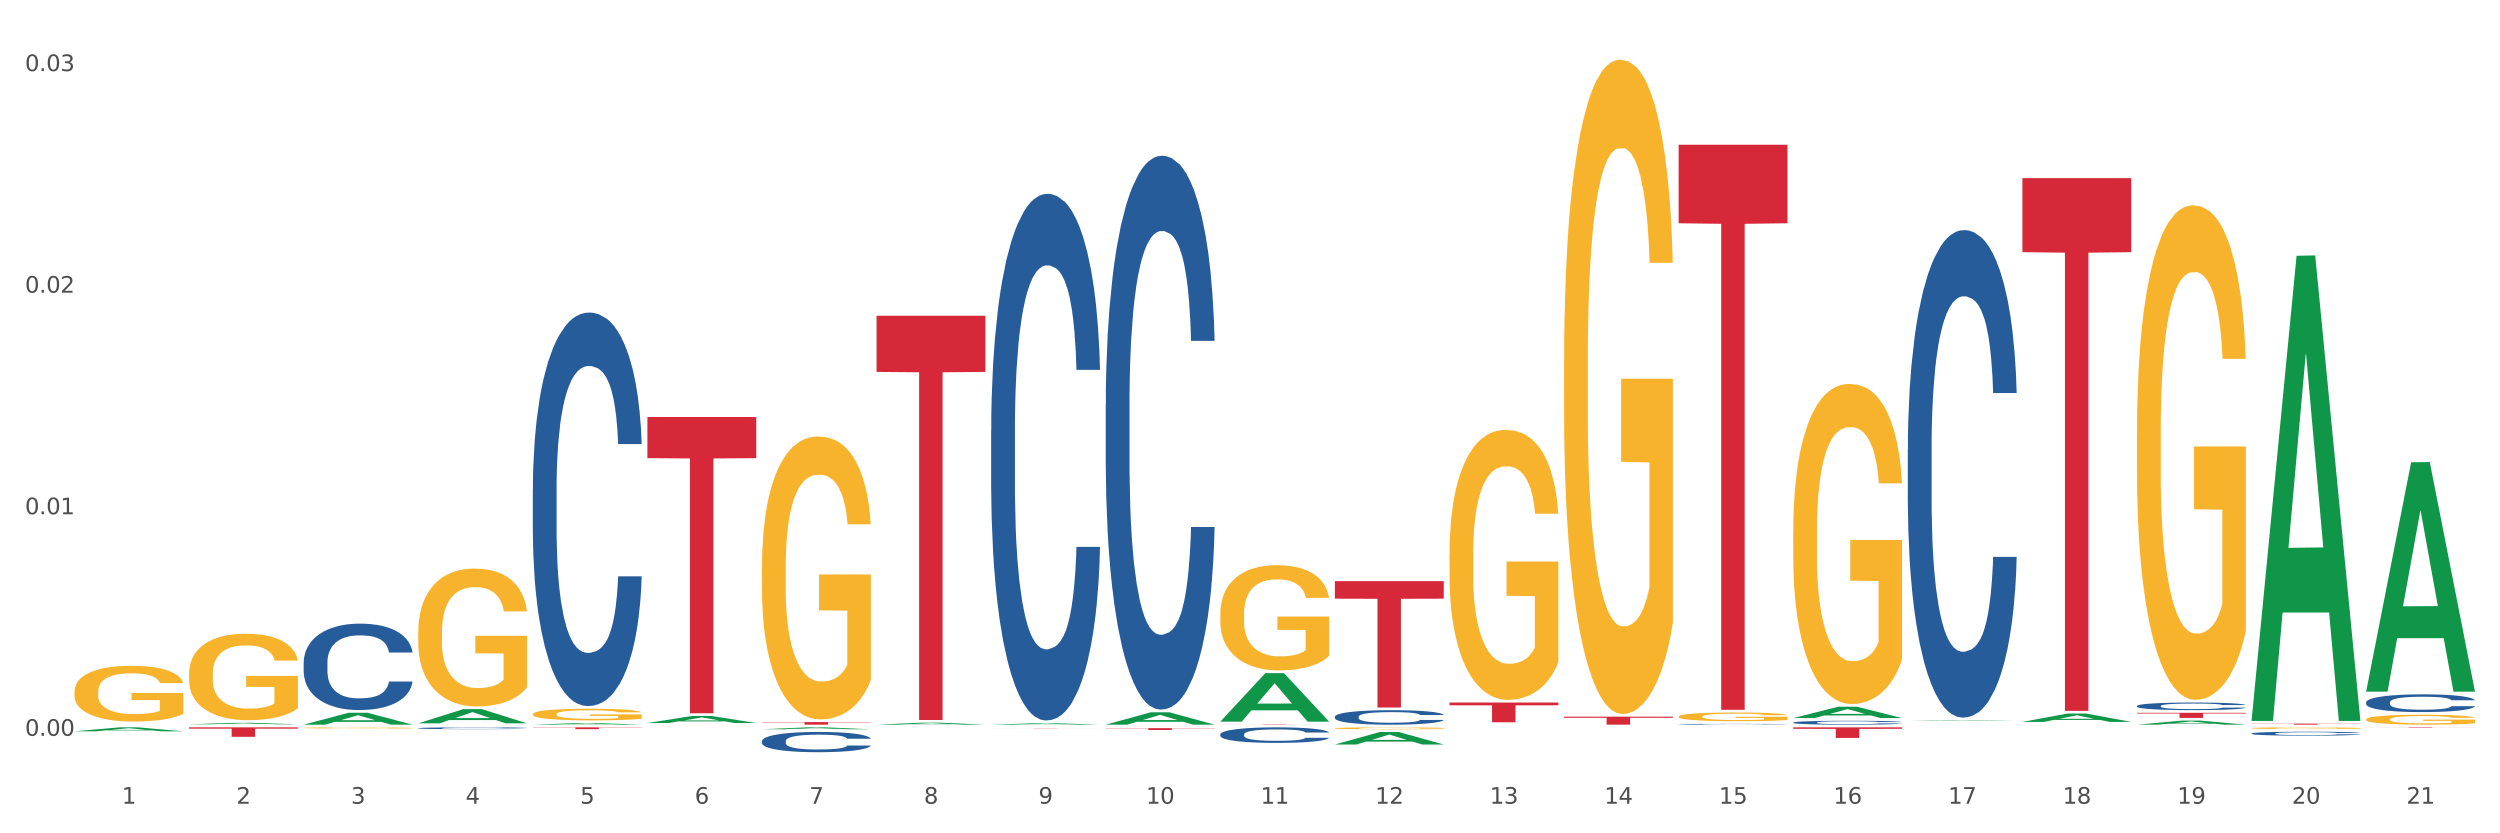
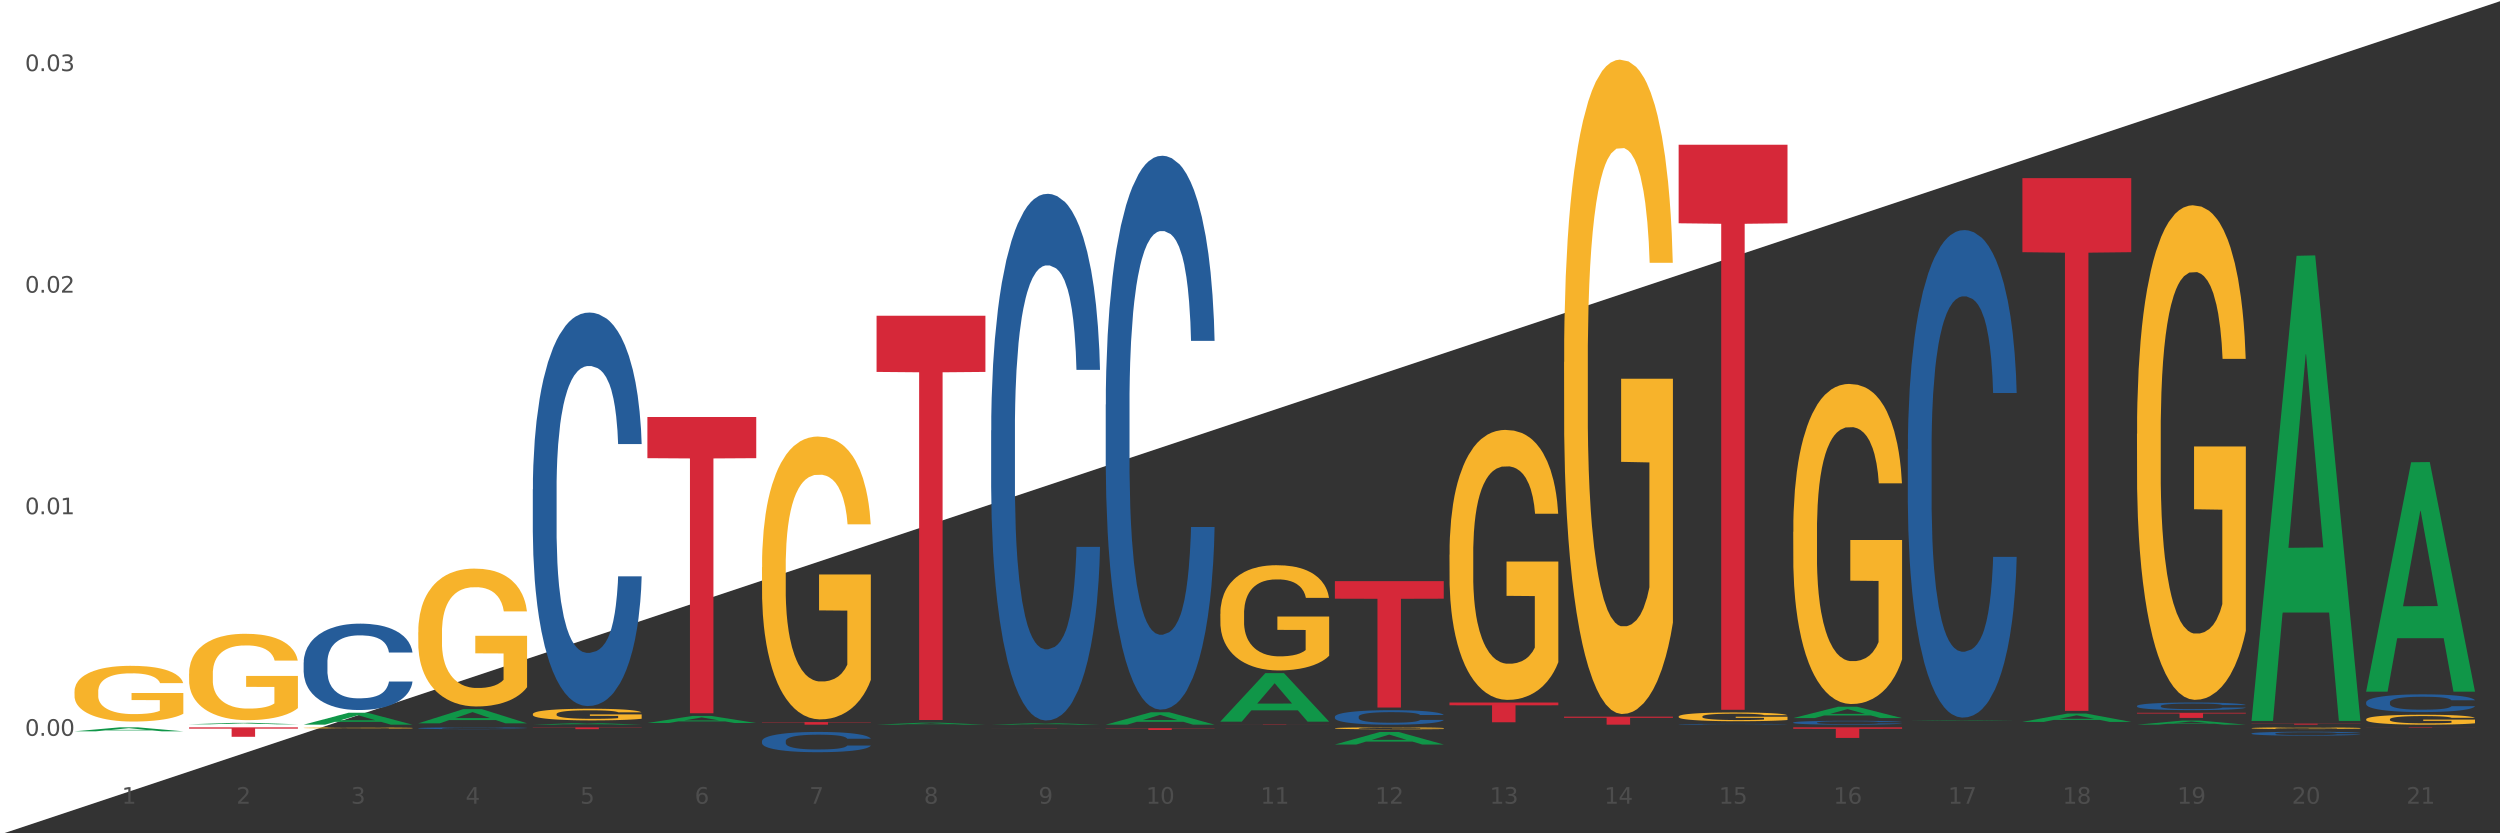
<svg xmlns="http://www.w3.org/2000/svg" xmlns:xlink="http://www.w3.org/1999/xlink" width="1080pt" height="360pt" viewBox="0 0 1080 360" version="1.1">
  <rect x="0" y="0" width="1080" height="360" fill="#333333" stroke="none" />
  <defs>
    <style type="text/css">*{stroke-linejoin: round; stroke-linecap: butt}</style>
  </defs>
  <g id="figure_1">
    <g id="patch_1">
-       <path d="M 0 360  L 1080 360  L 1080 0  L 0 0  z " style="fill: #ffffff; stroke: #ffffff; stroke-linejoin: miter" />
+       <path d="M 0 360  L 1080 0  L 0 0  z " style="fill: #ffffff; stroke: #ffffff; stroke-linejoin: miter" />
    </g>
    <g id="axes_1">
      <g id="matplotlib.axis_1">
        <g id="xtick_1">
          <g id="text_1">
            <g style="fill: #4d4d4d" transform="translate(52.633 347.204) scale(0.096 -0.096)">
              <defs>
                <path id="DejaVuSans-31" d="M 794 531  L 1825 531  L 1825 4091  L 703 3866  L 703 4441  L 1819 4666  L 2450 4666  L 2450 531  L 3481 531  L 3481 0  L 794 0  L 794 531  z " transform="scale(0.016)" />
              </defs>
              <use xlink:href="#DejaVuSans-31" />
            </g>
          </g>
        </g>
        <g id="xtick_2">
          <g id="text_2">
            <g style="fill: #4d4d4d" transform="translate(102.133 347.204) scale(0.096 -0.096)">
              <defs>
                <path id="DejaVuSans-32" d="M 1228 531  L 3431 531  L 3431 0  L 469 0  L 469 531  Q 828 903 1448 1529  Q 2069 2156 2228 2338  Q 2531 2678 2651 2914  Q 2772 3150 2772 3378  Q 2772 3750 2511 3984  Q 2250 4219 1831 4219  Q 1534 4219 1204 4116  Q 875 4013 500 3803  L 500 4441  Q 881 4594 1212 4672  Q 1544 4750 1819 4750  Q 2544 4750 2975 4387  Q 3406 4025 3406 3419  Q 3406 3131 3298 2873  Q 3191 2616 2906 2266  Q 2828 2175 2409 1742  Q 1991 1309 1228 531  z " transform="scale(0.016)" />
              </defs>
              <use xlink:href="#DejaVuSans-32" />
            </g>
          </g>
        </g>
        <g id="xtick_3">
          <g id="text_3">
            <g style="fill: #4d4d4d" transform="translate(151.633 347.204) scale(0.096 -0.096)">
              <defs>
                <path id="DejaVuSans-33" d="M 2597 2516  Q 3050 2419 3304 2112  Q 3559 1806 3559 1356  Q 3559 666 3084 287  Q 2609 -91 1734 -91  Q 1441 -91 1130 -33  Q 819 25 488 141  L 488 750  Q 750 597 1062 519  Q 1375 441 1716 441  Q 2309 441 2620 675  Q 2931 909 2931 1356  Q 2931 1769 2642 2001  Q 2353 2234 1838 2234  L 1294 2234  L 1294 2753  L 1863 2753  Q 2328 2753 2575 2939  Q 2822 3125 2822 3475  Q 2822 3834 2567 4026  Q 2313 4219 1838 4219  Q 1578 4219 1281 4162  Q 984 4106 628 3988  L 628 4550  Q 988 4650 1302 4700  Q 1616 4750 1894 4750  Q 2613 4750 3031 4423  Q 3450 4097 3450 3541  Q 3450 3153 3228 2886  Q 3006 2619 2597 2516  z " transform="scale(0.016)" />
              </defs>
              <use xlink:href="#DejaVuSans-33" />
            </g>
          </g>
        </g>
        <g id="xtick_4">
          <g id="text_4">
            <g style="fill: #4d4d4d" transform="translate(201.133 347.204) scale(0.096 -0.096)">
              <defs>
                <path id="DejaVuSans-34" d="M 2419 4116  L 825 1625  L 2419 1625  L 2419 4116  z M 2253 4666  L 3047 4666  L 3047 1625  L 3713 1625  L 3713 1100  L 3047 1100  L 3047 0  L 2419 0  L 2419 1100  L 313 1100  L 313 1709  L 2253 4666  z " transform="scale(0.016)" />
              </defs>
              <use xlink:href="#DejaVuSans-34" />
            </g>
          </g>
        </g>
        <g id="xtick_5">
          <g id="text_5">
            <g style="fill: #4d4d4d" transform="translate(250.633 347.204) scale(0.096 -0.096)">
              <defs>
                <path id="DejaVuSans-35" d="M 691 4666  L 3169 4666  L 3169 4134  L 1269 4134  L 1269 2991  Q 1406 3038 1543 3061  Q 1681 3084 1819 3084  Q 2600 3084 3056 2656  Q 3513 2228 3513 1497  Q 3513 744 3044 326  Q 2575 -91 1722 -91  Q 1428 -91 1123 -41  Q 819 9 494 109  L 494 744  Q 775 591 1075 516  Q 1375 441 1709 441  Q 2250 441 2565 725  Q 2881 1009 2881 1497  Q 2881 1984 2565 2268  Q 2250 2553 1709 2553  Q 1456 2553 1204 2497  Q 953 2441 691 2322  L 691 4666  z " transform="scale(0.016)" />
              </defs>
              <use xlink:href="#DejaVuSans-35" />
            </g>
          </g>
        </g>
        <g id="xtick_6">
          <g id="text_6">
            <g style="fill: #4d4d4d" transform="translate(300.134 347.204) scale(0.096 -0.096)">
              <defs>
                <path id="DejaVuSans-36" d="M 2113 2584  Q 1688 2584 1439 2293  Q 1191 2003 1191 1497  Q 1191 994 1439 701  Q 1688 409 2113 409  Q 2538 409 2786 701  Q 3034 994 3034 1497  Q 3034 2003 2786 2293  Q 2538 2584 2113 2584  z M 3366 4563  L 3366 3988  Q 3128 4100 2886 4159  Q 2644 4219 2406 4219  Q 1781 4219 1451 3797  Q 1122 3375 1075 2522  Q 1259 2794 1537 2939  Q 1816 3084 2150 3084  Q 2853 3084 3261 2657  Q 3669 2231 3669 1497  Q 3669 778 3244 343  Q 2819 -91 2113 -91  Q 1303 -91 875 529  Q 447 1150 447 2328  Q 447 3434 972 4092  Q 1497 4750 2381 4750  Q 2619 4750 2861 4703  Q 3103 4656 3366 4563  z " transform="scale(0.016)" />
              </defs>
              <use xlink:href="#DejaVuSans-36" />
            </g>
          </g>
        </g>
        <g id="xtick_7">
          <g id="text_7">
            <g style="fill: #4d4d4d" transform="translate(349.634 347.204) scale(0.096 -0.096)">
              <defs>
                <path id="DejaVuSans-37" d="M 525 4666  L 3525 4666  L 3525 4397  L 1831 0  L 1172 0  L 2766 4134  L 525 4134  L 525 4666  z " transform="scale(0.016)" />
              </defs>
              <use xlink:href="#DejaVuSans-37" />
            </g>
          </g>
        </g>
        <g id="xtick_8">
          <g id="text_8">
            <g style="fill: #4d4d4d" transform="translate(399.134 347.204) scale(0.096 -0.096)">
              <defs>
                <path id="DejaVuSans-38" d="M 2034 2216  Q 1584 2216 1326 1975  Q 1069 1734 1069 1313  Q 1069 891 1326 650  Q 1584 409 2034 409  Q 2484 409 2743 651  Q 3003 894 3003 1313  Q 3003 1734 2745 1975  Q 2488 2216 2034 2216  z M 1403 2484  Q 997 2584 770 2862  Q 544 3141 544 3541  Q 544 4100 942 4425  Q 1341 4750 2034 4750  Q 2731 4750 3128 4425  Q 3525 4100 3525 3541  Q 3525 3141 3298 2862  Q 3072 2584 2669 2484  Q 3125 2378 3379 2068  Q 3634 1759 3634 1313  Q 3634 634 3220 271  Q 2806 -91 2034 -91  Q 1263 -91 848 271  Q 434 634 434 1313  Q 434 1759 690 2068  Q 947 2378 1403 2484  z M 1172 3481  Q 1172 3119 1398 2916  Q 1625 2713 2034 2713  Q 2441 2713 2670 2916  Q 2900 3119 2900 3481  Q 2900 3844 2670 4047  Q 2441 4250 2034 4250  Q 1625 4250 1398 4047  Q 1172 3844 1172 3481  z " transform="scale(0.016)" />
              </defs>
              <use xlink:href="#DejaVuSans-38" />
            </g>
          </g>
        </g>
        <g id="xtick_9">
          <g id="text_9">
            <g style="fill: #4d4d4d" transform="translate(448.634 347.204) scale(0.096 -0.096)">
              <defs>
                <path id="DejaVuSans-39" d="M 703 97  L 703 672  Q 941 559 1184 500  Q 1428 441 1663 441  Q 2288 441 2617 861  Q 2947 1281 2994 2138  Q 2813 1869 2534 1725  Q 2256 1581 1919 1581  Q 1219 1581 811 2004  Q 403 2428 403 3163  Q 403 3881 828 4315  Q 1253 4750 1959 4750  Q 2769 4750 3195 4129  Q 3622 3509 3622 2328  Q 3622 1225 3098 567  Q 2575 -91 1691 -91  Q 1453 -91 1209 -44  Q 966 3 703 97  z M 1959 2075  Q 2384 2075 2632 2365  Q 2881 2656 2881 3163  Q 2881 3666 2632 3958  Q 2384 4250 1959 4250  Q 1534 4250 1286 3958  Q 1038 3666 1038 3163  Q 1038 2656 1286 2365  Q 1534 2075 1959 2075  z " transform="scale(0.016)" />
              </defs>
              <use xlink:href="#DejaVuSans-39" />
            </g>
          </g>
        </g>
        <g id="xtick_10">
          <g id="text_10">
            <g style="fill: #4d4d4d" transform="translate(495.079 347.204) scale(0.096 -0.096)">
              <defs>
                <path id="DejaVuSans-30" d="M 2034 4250  Q 1547 4250 1301 3770  Q 1056 3291 1056 2328  Q 1056 1369 1301 889  Q 1547 409 2034 409  Q 2525 409 2770 889  Q 3016 1369 3016 2328  Q 3016 3291 2770 3770  Q 2525 4250 2034 4250  z M 2034 4750  Q 2819 4750 3233 4129  Q 3647 3509 3647 2328  Q 3647 1150 3233 529  Q 2819 -91 2034 -91  Q 1250 -91 836 529  Q 422 1150 422 2328  Q 422 3509 836 4129  Q 1250 4750 2034 4750  z " transform="scale(0.016)" />
              </defs>
              <use xlink:href="#DejaVuSans-31" />
              <use xlink:href="#DejaVuSans-30" transform="translate(63.623 0)" />
            </g>
          </g>
        </g>
        <g id="xtick_11">
          <g id="text_11">
            <g style="fill: #4d4d4d" transform="translate(544.58 347.204) scale(0.096 -0.096)">
              <use xlink:href="#DejaVuSans-31" />
              <use xlink:href="#DejaVuSans-31" transform="translate(63.623 0)" />
            </g>
          </g>
        </g>
        <g id="xtick_12">
          <g id="text_12">
            <g style="fill: #4d4d4d" transform="translate(594.08 347.204) scale(0.096 -0.096)">
              <use xlink:href="#DejaVuSans-31" />
              <use xlink:href="#DejaVuSans-32" transform="translate(63.623 0)" />
            </g>
          </g>
        </g>
        <g id="xtick_13">
          <g id="text_13">
            <g style="fill: #4d4d4d" transform="translate(643.58 347.204) scale(0.096 -0.096)">
              <use xlink:href="#DejaVuSans-31" />
              <use xlink:href="#DejaVuSans-33" transform="translate(63.623 0)" />
            </g>
          </g>
        </g>
        <g id="xtick_14">
          <g id="text_14">
            <g style="fill: #4d4d4d" transform="translate(693.08 347.204) scale(0.096 -0.096)">
              <use xlink:href="#DejaVuSans-31" />
              <use xlink:href="#DejaVuSans-34" transform="translate(63.623 0)" />
            </g>
          </g>
        </g>
        <g id="xtick_15">
          <g id="text_15">
            <g style="fill: #4d4d4d" transform="translate(742.58 347.204) scale(0.096 -0.096)">
              <use xlink:href="#DejaVuSans-31" />
              <use xlink:href="#DejaVuSans-35" transform="translate(63.623 0)" />
            </g>
          </g>
        </g>
        <g id="xtick_16">
          <g id="text_16">
            <g style="fill: #4d4d4d" transform="translate(792.08 347.204) scale(0.096 -0.096)">
              <use xlink:href="#DejaVuSans-31" />
              <use xlink:href="#DejaVuSans-36" transform="translate(63.623 0)" />
            </g>
          </g>
        </g>
        <g id="xtick_17">
          <g id="text_17">
            <g style="fill: #4d4d4d" transform="translate(841.58 347.204) scale(0.096 -0.096)">
              <use xlink:href="#DejaVuSans-31" />
              <use xlink:href="#DejaVuSans-37" transform="translate(63.623 0)" />
            </g>
          </g>
        </g>
        <g id="xtick_18">
          <g id="text_18">
            <g style="fill: #4d4d4d" transform="translate(891.08 347.204) scale(0.096 -0.096)">
              <use xlink:href="#DejaVuSans-31" />
              <use xlink:href="#DejaVuSans-38" transform="translate(63.623 0)" />
            </g>
          </g>
        </g>
        <g id="xtick_19">
          <g id="text_19">
            <g style="fill: #4d4d4d" transform="translate(940.58 347.204) scale(0.096 -0.096)">
              <use xlink:href="#DejaVuSans-31" />
              <use xlink:href="#DejaVuSans-39" transform="translate(63.623 0)" />
            </g>
          </g>
        </g>
        <g id="xtick_20">
          <g id="text_20">
            <g style="fill: #4d4d4d" transform="translate(990.08 347.204) scale(0.096 -0.096)">
              <use xlink:href="#DejaVuSans-32" />
              <use xlink:href="#DejaVuSans-30" transform="translate(63.623 0)" />
            </g>
          </g>
        </g>
        <g id="xtick_21">
          <g id="text_21">
            <g style="fill: #4d4d4d" transform="translate(1039.58 347.204) scale(0.096 -0.096)">
              <use xlink:href="#DejaVuSans-32" />
              <use xlink:href="#DejaVuSans-31" transform="translate(63.623 0)" />
            </g>
          </g>
        </g>
        <g id="xtick_22" />
        <g id="xtick_23" />
        <g id="xtick_24" />
        <g id="xtick_25" />
        <g id="xtick_26" />
        <g id="xtick_27" />
        <g id="xtick_28" />
        <g id="xtick_29" />
        <g id="xtick_30" />
        <g id="xtick_31" />
        <g id="xtick_32" />
        <g id="xtick_33" />
        <g id="xtick_34" />
        <g id="xtick_35" />
        <g id="xtick_36" />
        <g id="xtick_37" />
        <g id="xtick_38" />
        <g id="xtick_39" />
        <g id="xtick_40" />
        <g id="xtick_41" />
      </g>
      <g id="matplotlib.axis_2">
        <g id="ytick_1">
          <g id="text_22">
            <g style="fill: #4d4d4d" transform="translate(10.8 317.864) scale(0.096 -0.096)">
              <defs>
                <path id="DejaVuSans-2e" d="M 684 794  L 1344 794  L 1344 0  L 684 0  L 684 794  z " transform="scale(0.016)" />
              </defs>
              <use xlink:href="#DejaVuSans-30" />
              <use xlink:href="#DejaVuSans-2e" transform="translate(63.623 0)" />
              <use xlink:href="#DejaVuSans-30" transform="translate(95.41 0)" />
              <use xlink:href="#DejaVuSans-30" transform="translate(159.033 0)" />
            </g>
          </g>
        </g>
        <g id="ytick_2">
          <g id="text_23">
            <g style="fill: #4d4d4d" transform="translate(10.8 222.15) scale(0.096 -0.096)">
              <use xlink:href="#DejaVuSans-30" />
              <use xlink:href="#DejaVuSans-2e" transform="translate(63.623 0)" />
              <use xlink:href="#DejaVuSans-30" transform="translate(95.41 0)" />
              <use xlink:href="#DejaVuSans-31" transform="translate(159.033 0)" />
            </g>
          </g>
        </g>
        <g id="ytick_3">
          <g id="text_24">
            <g style="fill: #4d4d4d" transform="translate(10.8 126.436) scale(0.096 -0.096)">
              <use xlink:href="#DejaVuSans-30" />
              <use xlink:href="#DejaVuSans-2e" transform="translate(63.623 0)" />
              <use xlink:href="#DejaVuSans-30" transform="translate(95.41 0)" />
              <use xlink:href="#DejaVuSans-32" transform="translate(159.033 0)" />
            </g>
          </g>
        </g>
        <g id="ytick_4">
          <g id="text_25">
            <g style="fill: #4d4d4d" transform="translate(10.8 30.722) scale(0.096 -0.096)">
              <use xlink:href="#DejaVuSans-30" />
              <use xlink:href="#DejaVuSans-2e" transform="translate(63.623 0)" />
              <use xlink:href="#DejaVuSans-30" transform="translate(95.41 0)" />
              <use xlink:href="#DejaVuSans-33" transform="translate(159.033 0)" />
            </g>
          </g>
        </g>
        <g id="ytick_5" />
        <g id="ytick_6" />
        <g id="ytick_7" />
      </g>
      <g id="PolyCollection_1">
        <path d="M 32.175 315.926  L 32.223 315.925  L 51.615 314.218  L 59.663 314.216  L 79.2 315.93  L 69.892 315.93  L 65.674 315.531  L 45.652 315.531  L 45.507 315.537  L 41.435 315.93  L 32.175 315.93  L 32.175 315.926  L 48.173 315.292  L 63.153 315.291  L 55.736 314.581  L 55.639 314.578  L 55.542 314.583  L 48.125 315.291  L 48.173 315.292  L 32.175 315.926  z " clip-path="url(#p8423984367)" style="fill: #109648" />
        <path d="M 1022.175 314.216  L 1069.2 314.216  L 1069.2 314.242  L 1050.702 314.243  L 1050.702 314.404  L 1040.562 314.404  L 1040.562 314.243  L 1022.175 314.242  L 1022.175 314.216  L 1022.175 314.216  z " clip-path="url(#p8423984367)" style="fill: #d62839" />
        <path d="M 972.675 312.607  L 1019.7 312.607  L 1019.7 312.67  L 1001.202 312.671  L 1001.202 313.062  L 991.062 313.062  L 991.062 312.671  L 972.675 312.67  L 972.675 312.608  L 972.675 312.607  z " clip-path="url(#p8423984367)" style="fill: #d62839" />
        <path d="M 923.175 307.93  L 970.2 307.93  L 970.2 308.239  L 951.702 308.241  L 951.702 310.153  L 941.562 310.153  L 941.562 308.241  L 923.175 308.239  L 923.175 307.932  L 923.175 307.93  z " clip-path="url(#p8423984367)" style="fill: #d62839" />
        <path d="M 873.675 76.96  L 920.7 76.96  L 920.7 108.941  L 902.202 109.158  L 902.202 307.096  L 892.062 307.096  L 892.062 109.158  L 873.675 108.941  L 873.675 77.176  L 873.675 76.96  z " clip-path="url(#p8423984367)" style="fill: #d62839" />
        <path d="M 774.675 314.216  L 821.7 314.216  L 821.7 314.853  L 803.202 314.858  L 803.202 318.801  L 793.062 318.801  L 793.062 314.858  L 774.675 314.853  L 774.675 314.221  L 774.675 314.216  z " clip-path="url(#p8423984367)" style="fill: #d62839" />
        <path d="M 725.175 62.528  L 772.2 62.528  L 772.2 96.452  L 753.702 96.681  L 753.702 306.642  L 743.562 306.642  L 743.562 96.681  L 725.175 96.452  L 725.175 62.757  L 725.175 62.528  z " clip-path="url(#p8423984367)" style="fill: #d62839" />
        <path d="M 675.675 309.614  L 722.7 309.614  L 722.7 310.093  L 704.202 310.096  L 704.202 313.062  L 694.062 313.062  L 694.062 310.096  L 675.675 310.093  L 675.675 309.617  L 675.675 309.614  z " clip-path="url(#p8423984367)" style="fill: #d62839" />
        <path d="M 626.175 303.506  L 673.2 303.506  L 673.2 304.689  L 654.702 304.697  L 654.702 312.021  L 644.562 312.021  L 644.562 304.697  L 626.175 304.689  L 626.175 303.514  L 626.175 303.506  z " clip-path="url(#p8423984367)" style="fill: #d62839" />
        <path d="M 576.675 251.044  L 623.7 251.044  L 623.7 258.632  L 605.202 258.683  L 605.202 305.645  L 595.062 305.645  L 595.062 258.683  L 576.675 258.632  L 576.675 251.095  L 576.675 251.044  z " clip-path="url(#p8423984367)" style="fill: #d62839" />
        <path d="M 527.175 312.909  L 574.2 312.909  L 574.2 312.93  L 555.702 312.93  L 555.702 313.062  L 545.562 313.062  L 545.562 312.93  L 527.175 312.93  L 527.175 312.909  L 527.175 312.909  z " clip-path="url(#p8423984367)" style="fill: #d62839" />
        <path d="M 477.675 314.556  L 524.7 314.556  L 524.7 314.668  L 506.202 314.668  L 506.202 315.36  L 496.062 315.36  L 496.062 314.668  L 477.675 314.668  L 477.675 314.557  L 477.675 314.556  z " clip-path="url(#p8423984367)" style="fill: #d62839" />
        <path d="M 428.175 314.562  L 475.2 314.562  L 475.2 314.574  L 456.702 314.574  L 456.702 314.649  L 446.562 314.649  L 446.562 314.574  L 428.175 314.574  L 428.175 314.562  L 428.175 314.562  z " clip-path="url(#p8423984367)" style="fill: #d62839" />
        <path d="M 378.675 136.397  L 425.7 136.397  L 425.7 160.666  L 407.202 160.83  L 407.202 311.036  L 397.062 311.036  L 397.062 160.83  L 378.675 160.666  L 378.675 136.561  L 378.675 136.397  z " clip-path="url(#p8423984367)" style="fill: #d62839" />
        <path d="M 329.175 311.93  L 376.2 311.93  L 376.2 312.087  L 357.702 312.088  L 357.702 313.062  L 347.562 313.062  L 347.562 312.088  L 329.175 312.087  L 329.175 311.931  L 329.175 311.93  z " clip-path="url(#p8423984367)" style="fill: #d62839" />
        <path d="M 1022.175 303.399  L 1022.231 303.392  L 1022.231 303.196  L 1022.397 302.931  L 1023.009 302.441  L 1023.787 302.07  L 1025.121 301.637  L 1025.844 301.455  L 1026.789 301.252  L 1028.734 300.924  L 1030.957 300.644  L 1032.514 300.49  L 1033.681 300.392  L 1036.294 300.217  L 1037.794 300.14  L 1039.351 300.077  L 1040.685 300.036  L 1042.908 299.987  L 1044.687 299.966  L 1046.744 299.959  L 1048.467 299.966  L 1050.746 299.994  L 1054.081 300.077  L 1055.359 300.126  L 1057.082 300.21  L 1058.861 300.322  L 1060.306 300.434  L 1061.974 300.595  L 1063.697 300.805  L 1065.365 301.07  L 1066.532 301.315  L 1067.477 301.574  L 1068.311 301.889  L 1068.922 302.231  L 1069.2 302.518  L 1059.028 302.518  L 1058.75 302.259  L 1058.194 301.98  L 1057.638 301.791  L 1057.027 301.637  L 1056.082 301.462  L 1055.248 301.35  L 1053.859 301.217  L 1052.58 301.133  L 1051.524 301.084  L 1050.245 301.042  L 1047.522 301.001  L 1045.576 301.001  L 1044.353 301.015  L 1042.853 301.049  L 1041.574 301.098  L 1040.073 301.182  L 1038.906 301.273  L 1037.739 301.392  L 1037.072 301.476  L 1036.071 301.63  L 1035.404 301.756  L 1034.515 301.973  L 1034.015 302.126  L 1033.125 302.525  L 1032.736 302.819  L 1032.569 303.021  L 1032.458 303.245  L 1032.458 304.336  L 1032.792 304.826  L 1033.07 305.035  L 1033.514 305.273  L 1034.348 305.581  L 1035.571 305.882  L 1036.849 306.098  L 1037.906 306.231  L 1038.906 306.329  L 1039.907 306.406  L 1041.13 306.476  L 1042.13 306.518  L 1043.631 306.56  L 1045.41 306.581  L 1046.799 306.581  L 1049.634 306.546  L 1050.912 306.511  L 1052.135 306.462  L 1053.469 306.385  L 1054.526 306.301  L 1055.137 306.238  L 1056.138 306.105  L 1056.916 305.966  L 1057.583 305.805  L 1058.027 305.665  L 1058.528 305.455  L 1058.917 305.217  L 1059.028 305.091  L 1069.2 305.091  L 1068.978 305.343  L 1068.589 305.588  L 1067.81 305.917  L 1067.199 306.105  L 1066.254 306.336  L 1065.253 306.532  L 1063.864 306.749  L 1062.585 306.91  L 1061.251 307.049  L 1059.806 307.175  L 1057.194 307.35  L 1056.249 307.399  L 1054.248 307.483  L 1052.691 307.532  L 1050.412 307.581  L 1048.078 307.609  L 1045.632 307.616  L 1043.464 307.602  L 1041.074 307.56  L 1039.573 307.518  L 1037.906 307.455  L 1035.96 307.357  L 1034.126 307.238  L 1032.403 307.098  L 1030.791 306.938  L 1029.29 306.756  L 1027.344 306.455  L 1025.899 306.161  L 1024.843 305.889  L 1024.12 305.658  L 1023.398 305.364  L 1023.009 305.161  L 1022.397 304.672  L 1022.175 304.217  L 1022.175 303.399  z " clip-path="url(#p8423984367)" style="fill: #255c99" />
        <path d="M 972.675 316.868  L 972.731 316.867  L 972.731 316.823  L 972.897 316.764  L 973.509 316.655  L 974.287 316.573  L 975.621 316.476  L 976.344 316.436  L 977.289 316.391  L 979.234 316.317  L 981.457 316.255  L 983.014 316.221  L 984.181 316.199  L 986.794 316.16  L 988.294 316.143  L 989.851 316.129  L 991.185 316.12  L 993.408 316.109  L 995.187 316.104  L 997.244 316.103  L 998.967 316.104  L 1001.246 316.11  L 1004.581 316.129  L 1005.859 316.14  L 1007.582 316.159  L 1009.361 316.184  L 1010.806 316.209  L 1012.474 316.244  L 1014.197 316.291  L 1015.865 316.35  L 1017.032 316.405  L 1017.977 316.462  L 1018.811 316.532  L 1019.422 316.608  L 1019.7 316.672  L 1009.528 316.672  L 1009.25 316.615  L 1008.694 316.552  L 1008.138 316.51  L 1007.527 316.476  L 1006.582 316.437  L 1005.748 316.412  L 1004.359 316.383  L 1003.08 316.364  L 1002.024 316.353  L 1000.745 316.344  L 998.022 316.335  L 996.076 316.335  L 994.853 316.338  L 993.353 316.345  L 992.074 316.356  L 990.573 316.375  L 989.406 316.395  L 988.239 316.422  L 987.572 316.44  L 986.571 316.475  L 985.904 316.503  L 985.015 316.551  L 984.515 316.585  L 983.625 316.674  L 983.236 316.739  L 983.069 316.784  L 982.958 316.834  L 982.958 317.077  L 983.292 317.186  L 983.57 317.232  L 984.014 317.285  L 984.848 317.354  L 986.071 317.421  L 987.349 317.469  L 988.406 317.498  L 989.406 317.52  L 990.407 317.537  L 991.63 317.553  L 992.63 317.562  L 994.131 317.571  L 995.91 317.576  L 997.299 317.576  L 1000.134 317.568  L 1001.413 317.561  L 1002.635 317.55  L 1003.969 317.533  L 1005.026 317.514  L 1005.637 317.5  L 1006.638 317.47  L 1007.416 317.439  L 1008.083 317.403  L 1008.527 317.372  L 1009.028 317.326  L 1009.417 317.273  L 1009.528 317.245  L 1019.7 317.245  L 1019.478 317.301  L 1019.089 317.355  L 1018.31 317.428  L 1017.699 317.47  L 1016.754 317.522  L 1015.753 317.565  L 1014.364 317.614  L 1013.085 317.649  L 1011.751 317.68  L 1010.306 317.708  L 1007.694 317.747  L 1006.749 317.758  L 1004.748 317.777  L 1003.191 317.788  L 1000.912 317.799  L 998.578 317.805  L 996.132 317.806  L 993.964 317.803  L 991.574 317.794  L 990.073 317.785  L 988.406 317.771  L 986.46 317.749  L 984.626 317.722  L 982.903 317.691  L 981.291 317.656  L 979.79 317.615  L 977.844 317.548  L 976.399 317.483  L 975.343 317.422  L 974.62 317.371  L 973.898 317.305  L 973.509 317.26  L 972.897 317.151  L 972.675 317.05  L 972.675 316.868  z " clip-path="url(#p8423984367)" style="fill: #255c99" />
        <path d="M 923.175 304.968  L 923.231 304.965  L 923.231 304.881  L 923.397 304.767  L 924.009 304.557  L 924.787 304.398  L 926.121 304.213  L 926.844 304.135  L 927.789 304.048  L 929.734 303.907  L 931.957 303.787  L 933.514 303.721  L 934.681 303.679  L 937.294 303.604  L 938.794 303.571  L 940.351 303.544  L 941.685 303.526  L 943.908 303.505  L 945.687 303.496  L 947.744 303.493  L 949.467 303.496  L 951.746 303.508  L 955.081 303.544  L 956.359 303.565  L 958.082 303.601  L 959.861 303.649  L 961.306 303.697  L 962.974 303.766  L 964.697 303.856  L 966.365 303.97  L 967.532 304.075  L 968.477 304.186  L 969.311 304.32  L 969.922 304.467  L 970.2 304.59  L 960.028 304.59  L 959.75 304.479  L 959.194 304.359  L 958.638 304.279  L 958.027 304.213  L 957.082 304.138  L 956.248 304.09  L 954.859 304.033  L 953.58 303.997  L 952.524 303.976  L 951.245 303.958  L 948.522 303.94  L 946.576 303.94  L 945.353 303.946  L 943.853 303.961  L 942.574 303.982  L 941.073 304.018  L 939.906 304.057  L 938.739 304.108  L 938.072 304.144  L 937.071 304.21  L 936.404 304.264  L 935.515 304.356  L 935.015 304.422  L 934.125 304.593  L 933.736 304.719  L 933.569 304.806  L 933.458 304.902  L 933.458 305.37  L 933.792 305.58  L 934.07 305.67  L 934.514 305.772  L 935.348 305.904  L 936.571 306.033  L 937.849 306.126  L 938.906 306.183  L 939.906 306.225  L 940.907 306.258  L 942.13 306.288  L 943.13 306.306  L 944.631 306.324  L 946.41 306.333  L 947.799 306.333  L 950.634 306.318  L 951.913 306.303  L 953.135 306.282  L 954.469 306.249  L 955.526 306.213  L 956.137 306.186  L 957.138 306.129  L 957.916 306.069  L 958.583 306  L 959.027 305.94  L 959.528 305.85  L 959.917 305.748  L 960.028 305.694  L 970.2 305.694  L 969.978 305.802  L 969.589 305.907  L 968.81 306.048  L 968.199 306.129  L 967.254 306.228  L 966.253 306.312  L 964.864 306.404  L 963.585 306.473  L 962.251 306.533  L 960.806 306.587  L 958.194 306.662  L 957.249 306.683  L 955.248 306.719  L 953.691 306.74  L 951.412 306.761  L 949.078 306.773  L 946.632 306.776  L 944.464 306.77  L 942.074 306.752  L 940.573 306.734  L 938.906 306.707  L 936.96 306.665  L 935.126 306.614  L 933.403 306.554  L 931.791 306.485  L 930.29 306.407  L 928.344 306.279  L 926.899 306.153  L 925.843 306.036  L 925.12 305.937  L 924.398 305.811  L 924.009 305.724  L 923.397 305.514  L 923.175 305.319  L 923.175 304.968  z " clip-path="url(#p8423984367)" style="fill: #255c99" />
        <path d="M 824.175 194.024  L 824.231 193.832  L 824.231 188.446  L 824.397 181.137  L 825.009 167.673  L 825.787 157.479  L 827.121 145.554  L 827.844 140.553  L 828.789 134.976  L 830.734 125.936  L 832.957 118.242  L 834.514 114.011  L 835.681 111.318  L 838.294 106.509  L 839.794 104.394  L 841.351 102.663  L 842.685 101.509  L 844.908 100.162  L 846.687 99.585  L 848.744 99.393  L 850.467 99.585  L 852.746 100.354  L 856.081 102.663  L 857.359 104.009  L 859.082 106.317  L 860.861 109.394  L 862.306 112.472  L 863.974 116.896  L 865.697 122.666  L 867.365 129.975  L 868.532 136.707  L 869.477 143.823  L 870.311 152.479  L 870.922 161.903  L 871.2 169.789  L 861.028 169.789  L 860.75 162.673  L 860.194 154.979  L 859.638 149.786  L 859.027 145.554  L 858.082 140.746  L 857.248 137.668  L 855.859 134.014  L 854.58 131.706  L 853.524 130.359  L 852.245 129.205  L 849.522 128.051  L 847.576 128.051  L 846.353 128.436  L 844.853 129.398  L 843.574 130.744  L 842.073 133.052  L 840.906 135.553  L 839.739 138.822  L 839.072 141.13  L 838.071 145.362  L 837.404 148.824  L 836.515 154.787  L 836.015 159.018  L 835.125 169.981  L 834.736 178.06  L 834.569 183.638  L 834.458 189.792  L 834.458 219.797  L 834.792 233.261  L 835.07 239.031  L 835.514 245.571  L 836.348 254.034  L 837.571 262.304  L 838.849 268.267  L 839.906 271.921  L 840.906 274.614  L 841.907 276.73  L 843.13 278.653  L 844.13 279.807  L 845.631 280.961  L 847.41 281.538  L 848.799 281.538  L 851.634 280.577  L 852.913 279.615  L 854.135 278.269  L 855.469 276.153  L 856.526 273.845  L 857.137 272.114  L 858.138 268.459  L 858.916 264.613  L 859.583 260.189  L 860.027 256.342  L 860.528 250.572  L 860.917 244.032  L 861.028 240.57  L 871.2 240.57  L 870.978 247.494  L 870.589 254.226  L 869.81 263.266  L 869.199 268.459  L 868.254 274.807  L 867.253 280.192  L 865.864 286.155  L 864.585 290.578  L 863.251 294.425  L 861.806 297.887  L 859.194 302.696  L 858.249 304.042  L 856.248 306.35  L 854.691 307.697  L 852.412 309.043  L 850.078 309.812  L 847.632 310.005  L 845.464 309.62  L 843.074 308.466  L 841.573 307.312  L 839.906 305.581  L 837.96 302.888  L 836.126 299.618  L 834.403 295.772  L 832.791 291.348  L 831.29 286.347  L 829.344 278.076  L 827.899 269.998  L 826.843 262.497  L 826.12 256.15  L 825.398 248.071  L 825.009 242.493  L 824.397 229.03  L 824.175 216.528  L 824.175 194.024  z " clip-path="url(#p8423984367)" style="fill: #255c99" />
        <path d="M 774.675 312.131  L 774.731 312.13  L 774.731 312.087  L 774.897 312.028  L 775.509 311.92  L 776.287 311.838  L 777.621 311.742  L 778.344 311.702  L 779.289 311.657  L 781.234 311.585  L 783.457 311.523  L 785.014 311.489  L 786.181 311.467  L 788.794 311.429  L 790.294 311.412  L 791.851 311.398  L 793.185 311.389  L 795.408 311.378  L 797.187 311.373  L 799.244 311.372  L 800.967 311.373  L 803.246 311.379  L 806.581 311.398  L 807.859 311.409  L 809.582 311.427  L 811.361 311.452  L 812.806 311.477  L 814.474 311.512  L 816.197 311.559  L 817.865 311.617  L 819.032 311.671  L 819.977 311.728  L 820.811 311.798  L 821.422 311.874  L 821.7 311.937  L 811.528 311.937  L 811.25 311.88  L 810.694 311.818  L 810.138 311.776  L 809.527 311.742  L 808.582 311.704  L 807.748 311.679  L 806.359 311.65  L 805.08 311.631  L 804.024 311.62  L 802.745 311.611  L 800.022 311.602  L 798.076 311.602  L 796.853 311.605  L 795.353 311.613  L 794.074 311.623  L 792.573 311.642  L 791.406 311.662  L 790.239 311.688  L 789.572 311.707  L 788.571 311.741  L 787.904 311.769  L 787.015 311.816  L 786.515 311.85  L 785.625 311.938  L 785.236 312.003  L 785.069 312.048  L 784.958 312.097  L 784.958 312.338  L 785.292 312.446  L 785.57 312.493  L 786.014 312.545  L 786.848 312.613  L 788.071 312.68  L 789.349 312.727  L 790.406 312.757  L 791.406 312.778  L 792.407 312.795  L 793.63 312.811  L 794.63 312.82  L 796.131 312.829  L 797.91 312.834  L 799.299 312.834  L 802.134 312.826  L 803.413 312.818  L 804.635 312.808  L 805.969 312.791  L 807.026 312.772  L 807.637 312.758  L 808.638 312.729  L 809.416 312.698  L 810.083 312.663  L 810.527 312.632  L 811.028 312.585  L 811.417 312.533  L 811.528 312.505  L 821.7 312.505  L 821.478 312.561  L 821.089 312.615  L 820.31 312.687  L 819.699 312.729  L 818.754 312.78  L 817.753 312.823  L 816.364 312.871  L 815.085 312.907  L 813.751 312.937  L 812.306 312.965  L 809.694 313.004  L 808.749 313.015  L 806.748 313.033  L 805.191 313.044  L 802.912 313.055  L 800.578 313.061  L 798.132 313.062  L 795.964 313.059  L 793.574 313.05  L 792.073 313.041  L 790.406 313.027  L 788.46 313.005  L 786.626 312.979  L 784.903 312.948  L 783.291 312.913  L 781.79 312.873  L 779.844 312.806  L 778.399 312.741  L 777.343 312.681  L 776.62 312.63  L 775.898 312.565  L 775.509 312.52  L 774.897 312.412  L 774.675 312.312  L 774.675 312.131  z " clip-path="url(#p8423984367)" style="fill: #255c99" />
        <path d="M 725.175 312.874  L 725.231 312.874  L 725.231 312.865  L 725.397 312.853  L 726.009 312.832  L 726.787 312.815  L 728.121 312.796  L 728.844 312.788  L 729.789 312.779  L 731.734 312.764  L 733.957 312.751  L 735.514 312.744  L 736.681 312.74  L 739.294 312.732  L 740.794 312.729  L 742.351 312.726  L 743.685 312.724  L 745.908 312.722  L 747.687 312.721  L 749.744 312.721  L 751.467 312.721  L 753.746 312.722  L 757.081 312.726  L 758.359 312.728  L 760.082 312.732  L 761.861 312.737  L 763.306 312.742  L 764.974 312.749  L 766.697 312.759  L 768.365 312.77  L 769.532 312.781  L 770.477 312.793  L 771.311 312.807  L 771.922 312.822  L 772.2 312.835  L 762.028 312.835  L 761.75 312.823  L 761.194 312.811  L 760.638 312.803  L 760.027 312.796  L 759.082 312.788  L 758.248 312.783  L 756.859 312.777  L 755.58 312.773  L 754.524 312.771  L 753.245 312.769  L 750.522 312.767  L 748.576 312.767  L 747.353 312.768  L 745.853 312.769  L 744.574 312.772  L 743.073 312.775  L 741.906 312.779  L 740.739 312.785  L 740.072 312.788  L 739.071 312.795  L 738.404 312.801  L 737.515 312.811  L 737.015 312.818  L 736.125 312.835  L 735.736 312.848  L 735.569 312.857  L 735.458 312.867  L 735.458 312.916  L 735.792 312.938  L 736.07 312.947  L 736.514 312.958  L 737.348 312.972  L 738.571 312.985  L 739.849 312.995  L 740.906 313.001  L 741.906 313.005  L 742.907 313.008  L 744.13 313.012  L 745.13 313.013  L 746.631 313.015  L 748.41 313.016  L 749.799 313.016  L 752.634 313.015  L 753.913 313.013  L 755.135 313.011  L 756.469 313.008  L 757.526 313.004  L 758.137 313.001  L 759.138 312.995  L 759.916 312.989  L 760.583 312.982  L 761.027 312.975  L 761.528 312.966  L 761.917 312.955  L 762.028 312.95  L 772.2 312.95  L 771.978 312.961  L 771.589 312.972  L 770.81 312.987  L 770.199 312.995  L 769.254 313.005  L 768.253 313.014  L 766.864 313.024  L 765.585 313.031  L 764.251 313.037  L 762.806 313.043  L 760.194 313.051  L 759.249 313.053  L 757.248 313.057  L 755.691 313.059  L 753.412 313.061  L 751.078 313.062  L 748.632 313.062  L 746.464 313.062  L 744.074 313.06  L 742.573 313.058  L 740.906 313.055  L 738.96 313.051  L 737.126 313.046  L 735.403 313.039  L 733.791 313.032  L 732.29 313.024  L 730.344 313.011  L 728.899 312.998  L 727.843 312.985  L 727.12 312.975  L 726.398 312.962  L 726.009 312.953  L 725.397 312.931  L 725.175 312.911  L 725.175 312.874  z " clip-path="url(#p8423984367)" style="fill: #255c99" />
        <path d="M 576.675 309.613  L 576.731 309.607  L 576.731 309.447  L 576.897 309.23  L 577.509 308.829  L 578.287 308.526  L 579.621 308.171  L 580.344 308.023  L 581.289 307.857  L 583.234 307.588  L 585.457 307.359  L 587.014 307.233  L 588.181 307.153  L 590.794 307.01  L 592.294 306.947  L 593.851 306.896  L 595.185 306.861  L 597.408 306.821  L 599.187 306.804  L 601.244 306.798  L 602.967 306.804  L 605.246 306.827  L 608.581 306.896  L 609.859 306.936  L 611.582 307.004  L 613.361 307.096  L 614.806 307.187  L 616.474 307.319  L 618.197 307.491  L 619.865 307.708  L 621.032 307.908  L 621.977 308.12  L 622.811 308.377  L 623.422 308.658  L 623.7 308.892  L 613.528 308.892  L 613.25 308.68  L 612.694 308.452  L 612.138 308.297  L 611.527 308.171  L 610.582 308.028  L 609.748 307.937  L 608.359 307.828  L 607.08 307.759  L 606.024 307.719  L 604.745 307.685  L 602.022 307.651  L 600.076 307.651  L 598.853 307.662  L 597.353 307.691  L 596.074 307.731  L 594.573 307.8  L 593.406 307.874  L 592.239 307.971  L 591.572 308.04  L 590.571 308.166  L 589.904 308.269  L 589.015 308.446  L 588.515 308.572  L 587.625 308.898  L 587.236 309.138  L 587.069 309.304  L 586.958 309.487  L 586.958 310.379  L 587.292 310.78  L 587.57 310.952  L 588.014 311.146  L 588.848 311.398  L 590.071 311.644  L 591.349 311.821  L 592.406 311.93  L 593.406 312.01  L 594.407 312.073  L 595.63 312.13  L 596.63 312.164  L 598.131 312.199  L 599.91 312.216  L 601.299 312.216  L 604.134 312.187  L 605.413 312.159  L 606.635 312.119  L 607.969 312.056  L 609.026 311.987  L 609.637 311.935  L 610.638 311.827  L 611.416 311.712  L 612.083 311.581  L 612.527 311.466  L 613.028 311.295  L 613.417 311.1  L 613.528 310.997  L 623.7 310.997  L 623.478 311.203  L 623.089 311.403  L 622.31 311.672  L 621.699 311.827  L 620.754 312.016  L 619.753 312.176  L 618.364 312.353  L 617.085 312.485  L 615.751 312.599  L 614.306 312.702  L 611.694 312.845  L 610.749 312.885  L 608.748 312.954  L 607.191 312.994  L 604.912 313.034  L 602.578 313.057  L 600.132 313.062  L 597.964 313.051  L 595.574 313.017  L 594.073 312.982  L 592.406 312.931  L 590.46 312.851  L 588.626 312.754  L 586.903 312.639  L 585.291 312.508  L 583.79 312.359  L 581.844 312.113  L 580.399 311.873  L 579.343 311.649  L 578.62 311.461  L 577.898 311.22  L 577.509 311.055  L 576.897 310.654  L 576.675 310.282  L 576.675 309.613  z " clip-path="url(#p8423984367)" style="fill: #255c99" />
-         <path d="M 527.175 317.232  L 527.231 317.226  L 527.231 317.054  L 527.397 316.822  L 528.009 316.392  L 528.787 316.068  L 530.121 315.687  L 530.844 315.528  L 531.789 315.35  L 533.734 315.062  L 535.957 314.817  L 537.514 314.682  L 538.681 314.596  L 541.294 314.443  L 542.794 314.376  L 544.351 314.32  L 545.685 314.284  L 547.908 314.241  L 549.687 314.222  L 551.744 314.216  L 553.467 314.222  L 555.746 314.247  L 559.081 314.32  L 560.359 314.363  L 562.082 314.437  L 563.861 314.535  L 565.306 314.633  L 566.974 314.774  L 568.697 314.958  L 570.365 315.191  L 571.532 315.406  L 572.477 315.632  L 573.311 315.908  L 573.922 316.209  L 574.2 316.46  L 564.028 316.46  L 563.75 316.233  L 563.194 315.988  L 562.638 315.822  L 562.027 315.687  L 561.082 315.534  L 560.248 315.436  L 558.859 315.32  L 557.58 315.246  L 556.524 315.203  L 555.245 315.166  L 552.522 315.13  L 550.576 315.13  L 549.353 315.142  L 547.853 315.173  L 546.574 315.215  L 545.073 315.289  L 543.906 315.369  L 542.739 315.473  L 542.072 315.546  L 541.071 315.681  L 540.404 315.792  L 539.515 315.982  L 539.015 316.117  L 538.125 316.466  L 537.736 316.723  L 537.569 316.901  L 537.458 317.097  L 537.458 318.054  L 537.792 318.483  L 538.07 318.667  L 538.514 318.875  L 539.348 319.145  L 540.571 319.408  L 541.849 319.598  L 542.906 319.715  L 543.906 319.801  L 544.907 319.868  L 546.13 319.929  L 547.13 319.966  L 548.631 320.003  L 550.41 320.021  L 551.799 320.021  L 554.634 319.991  L 555.913 319.96  L 557.135 319.917  L 558.469 319.85  L 559.526 319.776  L 560.137 319.721  L 561.138 319.605  L 561.916 319.482  L 562.583 319.341  L 563.027 319.218  L 563.528 319.034  L 563.917 318.826  L 564.028 318.716  L 574.2 318.716  L 573.978 318.936  L 573.589 319.151  L 572.81 319.439  L 572.199 319.605  L 571.254 319.807  L 570.253 319.978  L 568.864 320.169  L 567.585 320.309  L 566.251 320.432  L 564.806 320.542  L 562.194 320.696  L 561.249 320.739  L 559.248 320.812  L 557.691 320.855  L 555.412 320.898  L 553.078 320.922  L 550.632 320.929  L 548.464 320.916  L 546.074 320.88  L 544.573 320.843  L 542.906 320.788  L 540.96 320.702  L 539.126 320.598  L 537.403 320.475  L 535.791 320.334  L 534.29 320.175  L 532.344 319.911  L 530.899 319.654  L 529.843 319.415  L 529.12 319.212  L 528.398 318.955  L 528.009 318.777  L 527.397 318.348  L 527.175 317.949  L 527.175 317.232  z " clip-path="url(#p8423984367)" style="fill: #255c99" />
        <path d="M 477.675 174.788  L 477.731 174.569  L 477.731 168.451  L 477.897 160.147  L 478.509 144.851  L 479.287 133.269  L 480.621 119.721  L 481.344 114.04  L 482.289 107.703  L 484.234 97.432  L 486.457 88.692  L 488.014 83.884  L 489.181 80.825  L 491.794 75.362  L 493.294 72.958  L 494.851 70.992  L 496.185 69.68  L 498.408 68.151  L 500.187 67.495  L 502.244 67.277  L 503.967 67.495  L 506.246 68.369  L 509.581 70.992  L 510.859 72.521  L 512.582 75.143  L 514.361 78.64  L 515.806 82.136  L 517.474 87.162  L 519.197 93.717  L 520.865 102.021  L 522.032 109.669  L 522.977 117.754  L 523.811 127.588  L 524.422 138.295  L 524.7 147.254  L 514.528 147.254  L 514.25 139.169  L 513.694 130.428  L 513.138 124.528  L 512.527 119.721  L 511.582 114.258  L 510.748 110.762  L 509.359 106.61  L 508.08 103.988  L 507.024 102.458  L 505.745 101.147  L 503.022 99.836  L 501.076 99.836  L 499.853 100.273  L 498.353 101.366  L 497.074 102.895  L 495.573 105.517  L 494.406 108.358  L 493.239 112.073  L 492.572 114.695  L 491.571 119.503  L 490.904 123.436  L 490.015 130.21  L 489.515 135.017  L 488.625 147.473  L 488.236 156.651  L 488.069 162.988  L 487.958 169.98  L 487.958 204.069  L 488.292 219.365  L 488.57 225.921  L 489.014 233.351  L 489.848 242.965  L 491.071 252.362  L 492.349 259.136  L 493.406 263.288  L 494.406 266.347  L 495.407 268.75  L 496.63 270.936  L 497.63 272.247  L 499.131 273.558  L 500.91 274.213  L 502.299 274.213  L 505.134 273.121  L 506.413 272.028  L 507.635 270.499  L 508.969 268.095  L 510.026 265.473  L 510.637 263.506  L 511.637 259.354  L 512.416 254.984  L 513.083 249.958  L 513.527 245.588  L 514.028 239.032  L 514.417 231.602  L 514.528 227.669  L 524.7 227.669  L 524.478 235.536  L 524.089 243.184  L 523.31 253.454  L 522.699 259.354  L 521.754 266.565  L 520.753 272.684  L 519.364 279.458  L 518.085 284.484  L 516.751 288.854  L 515.306 292.787  L 512.694 298.25  L 511.749 299.78  L 509.748 302.402  L 508.191 303.932  L 505.912 305.462  L 503.578 306.336  L 501.132 306.554  L 498.964 306.117  L 496.574 304.806  L 495.073 303.495  L 493.406 301.528  L 491.46 298.469  L 489.626 294.754  L 487.903 290.384  L 486.291 285.358  L 484.79 279.676  L 482.844 270.28  L 481.399 261.102  L 480.343 252.58  L 479.62 245.369  L 478.898 236.191  L 478.509 229.854  L 477.897 214.558  L 477.675 200.354  L 477.675 174.788  z " clip-path="url(#p8423984367)" style="fill: #255c99" />
        <path d="M 428.175 185.959  L 428.231 185.751  L 428.231 179.933  L 428.397 172.037  L 429.009 157.492  L 429.787 146.479  L 431.121 133.596  L 431.844 128.193  L 432.789 122.167  L 434.734 112.401  L 436.957 104.089  L 438.514 99.518  L 439.681 96.609  L 442.294 91.414  L 443.794 89.128  L 445.351 87.258  L 446.685 86.012  L 448.908 84.557  L 450.687 83.934  L 452.744 83.726  L 454.467 83.934  L 456.746 84.765  L 460.081 87.258  L 461.359 88.713  L 463.082 91.206  L 464.861 94.531  L 466.306 97.856  L 467.974 102.635  L 469.697 108.869  L 471.365 116.765  L 472.532 124.037  L 473.477 131.726  L 474.311 141.076  L 474.922 151.258  L 475.2 159.777  L 465.028 159.777  L 464.75 152.089  L 464.194 143.778  L 463.638 138.167  L 463.027 133.596  L 462.082 128.401  L 461.248 125.076  L 459.859 121.128  L 458.58 118.635  L 457.524 117.18  L 456.245 115.934  L 453.522 114.687  L 451.576 114.687  L 450.353 115.102  L 448.853 116.141  L 447.574 117.596  L 446.073 120.089  L 444.906 122.791  L 443.739 126.323  L 443.072 128.817  L 442.071 133.388  L 441.404 137.128  L 440.515 143.57  L 440.015 148.141  L 439.125 159.985  L 438.736 168.712  L 438.569 174.738  L 438.458 181.388  L 438.458 213.803  L 438.792 228.348  L 439.07 234.582  L 439.514 241.647  L 440.348 250.79  L 441.571 259.725  L 442.849 266.166  L 443.906 270.114  L 444.906 273.024  L 445.907 275.309  L 447.13 277.387  L 448.13 278.634  L 449.631 279.881  L 451.41 280.504  L 452.799 280.504  L 455.634 279.465  L 456.913 278.426  L 458.135 276.972  L 459.469 274.686  L 460.526 272.192  L 461.137 270.322  L 462.137 266.374  L 462.916 262.218  L 463.583 257.439  L 464.027 253.283  L 464.528 247.05  L 464.917 239.985  L 465.028 236.245  L 475.2 236.245  L 474.978 243.725  L 474.589 250.998  L 473.81 260.764  L 473.199 266.374  L 472.254 273.231  L 471.253 279.049  L 469.864 285.491  L 468.585 290.27  L 467.251 294.426  L 465.806 298.166  L 463.194 303.361  L 462.249 304.816  L 460.248 307.309  L 458.691 308.764  L 456.412 310.218  L 454.078 311.049  L 451.632 311.257  L 449.464 310.841  L 447.074 309.595  L 445.573 308.348  L 443.906 306.478  L 441.96 303.569  L 440.126 300.036  L 438.403 295.881  L 436.791 291.101  L 435.29 285.699  L 433.344 276.764  L 431.899 268.037  L 430.843 259.933  L 430.12 253.076  L 429.398 244.348  L 429.009 238.322  L 428.397 223.777  L 428.175 210.271  L 428.175 185.959  z " clip-path="url(#p8423984367)" style="fill: #255c99" />
        <path d="M 329.175 320.131  L 329.231 320.123  L 329.231 319.899  L 329.397 319.596  L 330.009 319.036  L 330.787 318.613  L 332.121 318.118  L 332.844 317.91  L 333.789 317.678  L 335.734 317.302  L 337.957 316.983  L 339.514 316.807  L 340.681 316.695  L 343.294 316.495  L 344.794 316.408  L 346.351 316.336  L 347.685 316.288  L 349.908 316.232  L 351.687 316.208  L 353.744 316.2  L 355.467 316.208  L 357.746 316.24  L 361.081 316.336  L 362.359 316.392  L 364.082 316.487  L 365.861 316.615  L 367.306 316.743  L 368.974 316.927  L 370.697 317.167  L 372.365 317.47  L 373.532 317.75  L 374.477 318.046  L 375.311 318.405  L 375.922 318.797  L 376.2 319.124  L 366.028 319.124  L 365.75 318.829  L 365.194 318.509  L 364.638 318.293  L 364.027 318.118  L 363.082 317.918  L 362.248 317.79  L 360.859 317.638  L 359.58 317.542  L 358.524 317.486  L 357.245 317.438  L 354.522 317.39  L 352.576 317.39  L 351.353 317.406  L 349.853 317.446  L 348.574 317.502  L 347.073 317.598  L 345.906 317.702  L 344.739 317.838  L 344.072 317.934  L 343.071 318.11  L 342.404 318.253  L 341.515 318.501  L 341.015 318.677  L 340.125 319.132  L 339.736 319.468  L 339.569 319.7  L 339.458 319.955  L 339.458 321.202  L 339.792 321.761  L 340.07 322.001  L 340.514 322.273  L 341.348 322.624  L 342.571 322.968  L 343.849 323.216  L 344.906 323.367  L 345.906 323.479  L 346.907 323.567  L 348.13 323.647  L 349.13 323.695  L 350.631 323.743  L 352.41 323.767  L 353.799 323.767  L 356.634 323.727  L 357.913 323.687  L 359.135 323.631  L 360.469 323.543  L 361.526 323.447  L 362.137 323.375  L 363.137 323.224  L 363.916 323.064  L 364.583 322.88  L 365.027 322.72  L 365.528 322.48  L 365.917 322.209  L 366.028 322.065  L 376.2 322.065  L 375.978 322.353  L 375.589 322.632  L 374.81 323.008  L 374.199 323.224  L 373.254 323.487  L 372.253 323.711  L 370.864 323.959  L 369.585 324.142  L 368.251 324.302  L 366.806 324.446  L 364.194 324.646  L 363.249 324.702  L 361.248 324.798  L 359.691 324.854  L 357.412 324.91  L 355.078 324.942  L 352.632 324.95  L 350.464 324.934  L 348.074 324.886  L 346.573 324.838  L 344.906 324.766  L 342.96 324.654  L 341.126 324.518  L 339.403 324.358  L 337.791 324.174  L 336.29 323.967  L 334.344 323.623  L 332.899 323.287  L 331.843 322.976  L 331.12 322.712  L 330.398 322.377  L 330.009 322.145  L 329.397 321.585  L 329.175 321.066  L 329.175 320.131  z " clip-path="url(#p8423984367)" style="fill: #255c99" />
        <path d="M 230.175 211.404  L 230.231 211.248  L 230.231 206.901  L 230.397 201.002  L 231.009 190.134  L 231.787 181.905  L 233.121 172.28  L 233.844 168.243  L 234.789 163.741  L 236.734 156.444  L 238.957 150.233  L 240.514 146.818  L 241.681 144.644  L 244.294 140.763  L 245.794 139.055  L 247.351 137.658  L 248.685 136.726  L 250.908 135.639  L 252.687 135.174  L 254.744 135.018  L 256.467 135.174  L 258.746 135.795  L 262.081 137.658  L 263.359 138.745  L 265.082 140.608  L 266.861 143.092  L 268.306 145.576  L 269.974 149.147  L 271.697 153.804  L 273.365 159.704  L 274.532 165.138  L 275.477 170.882  L 276.311 177.869  L 276.922 185.476  L 277.2 191.842  L 267.028 191.842  L 266.75 186.097  L 266.194 179.887  L 265.638 175.695  L 265.027 172.28  L 264.082 168.398  L 263.248 165.914  L 261.859 162.964  L 260.58 161.101  L 259.524 160.014  L 258.245 159.083  L 255.522 158.151  L 253.576 158.151  L 252.353 158.462  L 250.853 159.238  L 249.574 160.325  L 248.073 162.188  L 246.906 164.206  L 245.739 166.846  L 245.072 168.709  L 244.071 172.124  L 243.404 174.919  L 242.515 179.732  L 242.015 183.147  L 241.125 191.997  L 240.736 198.518  L 240.569 203.02  L 240.458 207.988  L 240.458 232.208  L 240.792 243.076  L 241.07 247.733  L 241.514 253.012  L 242.348 259.843  L 243.571 266.519  L 244.849 271.332  L 245.906 274.282  L 246.906 276.455  L 247.907 278.163  L 249.13 279.716  L 250.13 280.647  L 251.631 281.579  L 253.41 282.045  L 254.799 282.045  L 257.634 281.268  L 258.913 280.492  L 260.135 279.405  L 261.469 277.697  L 262.526 275.834  L 263.137 274.437  L 264.137 271.487  L 264.916 268.382  L 265.583 264.811  L 266.027 261.706  L 266.528 257.049  L 266.917 251.77  L 267.028 248.975  L 277.2 248.975  L 276.978 254.564  L 276.589 259.998  L 275.81 267.295  L 275.199 271.487  L 274.254 276.611  L 273.253 280.958  L 271.864 285.771  L 270.585 289.342  L 269.251 292.447  L 267.806 295.241  L 265.194 299.123  L 264.249 300.209  L 262.248 302.072  L 260.691 303.159  L 258.412 304.246  L 256.078 304.867  L 253.632 305.022  L 251.464 304.712  L 249.074 303.78  L 247.573 302.849  L 245.906 301.451  L 243.96 299.278  L 242.126 296.638  L 240.403 293.533  L 238.791 289.963  L 237.29 285.926  L 235.344 279.25  L 233.899 272.729  L 232.843 266.674  L 232.12 261.551  L 231.398 255.03  L 231.009 250.528  L 230.397 239.66  L 230.175 229.568  L 230.175 211.404  z " clip-path="url(#p8423984367)" style="fill: #255c99" />
        <path d="M 180.675 314.573  L 180.731 314.572  L 180.731 314.552  L 180.897 314.524  L 181.509 314.474  L 182.287 314.435  L 183.621 314.39  L 184.344 314.371  L 185.289 314.35  L 187.234 314.316  L 189.457 314.287  L 191.014 314.271  L 192.181 314.261  L 194.794 314.243  L 196.294 314.235  L 197.851 314.229  L 199.185 314.224  L 201.408 314.219  L 203.187 314.217  L 205.244 314.216  L 206.967 314.217  L 209.246 314.22  L 212.581 314.229  L 213.859 314.234  L 215.582 314.242  L 217.361 314.254  L 218.806 314.266  L 220.474 314.282  L 222.197 314.304  L 223.865 314.332  L 225.032 314.357  L 225.977 314.384  L 226.811 314.416  L 227.422 314.452  L 227.7 314.482  L 217.528 314.482  L 217.25 314.455  L 216.694 314.426  L 216.138 314.406  L 215.527 314.39  L 214.582 314.372  L 213.748 314.361  L 212.359 314.347  L 211.08 314.338  L 210.024 314.333  L 208.745 314.329  L 206.022 314.324  L 204.076 314.324  L 202.853 314.326  L 201.353 314.329  L 200.074 314.334  L 198.573 314.343  L 197.406 314.353  L 196.239 314.365  L 195.572 314.374  L 194.571 314.39  L 193.904 314.403  L 193.015 314.425  L 192.515 314.441  L 191.625 314.482  L 191.236 314.513  L 191.069 314.534  L 190.958 314.557  L 190.958 314.67  L 191.292 314.721  L 191.57 314.743  L 192.014 314.767  L 192.848 314.799  L 194.071 314.83  L 195.349 314.853  L 196.406 314.866  L 197.406 314.877  L 198.407 314.885  L 199.63 314.892  L 200.63 314.896  L 202.131 314.901  L 203.91 314.903  L 205.299 314.903  L 208.134 314.899  L 209.412 314.895  L 210.635 314.89  L 211.969 314.882  L 213.026 314.874  L 213.637 314.867  L 214.637 314.853  L 215.416 314.839  L 216.083 314.822  L 216.527 314.808  L 217.028 314.786  L 217.417 314.761  L 217.528 314.748  L 227.7 314.748  L 227.478 314.774  L 227.089 314.8  L 226.31 314.834  L 225.699 314.853  L 224.754 314.877  L 223.753 314.898  L 222.364 314.92  L 221.085 314.937  L 219.751 314.951  L 218.306 314.964  L 215.694 314.982  L 214.749 314.988  L 212.748 314.996  L 211.191 315.001  L 208.912 315.006  L 206.578 315.009  L 204.132 315.01  L 201.964 315.009  L 199.574 315.004  L 198.073 315  L 196.406 314.993  L 194.46 314.983  L 192.626 314.971  L 190.903 314.956  L 189.291 314.94  L 187.79 314.921  L 185.844 314.89  L 184.399 314.859  L 183.343 314.831  L 182.62 314.807  L 181.898 314.777  L 181.509 314.756  L 180.897 314.705  L 180.675 314.658  L 180.675 314.573  z " clip-path="url(#p8423984367)" style="fill: #255c99" />
        <path d="M 131.175 286.178  L 131.231 286.144  L 131.231 285.19  L 131.397 283.894  L 132.009 281.508  L 132.787 279.701  L 134.121 277.588  L 134.844 276.702  L 135.789 275.713  L 137.734 274.111  L 139.957 272.747  L 141.514 271.997  L 142.681 271.52  L 145.294 270.668  L 146.794 270.293  L 148.351 269.986  L 149.685 269.781  L 151.908 269.543  L 153.687 269.441  L 155.744 269.406  L 157.467 269.441  L 159.746 269.577  L 163.081 269.986  L 164.359 270.225  L 166.082 270.634  L 167.861 271.179  L 169.306 271.725  L 170.974 272.509  L 172.697 273.531  L 174.365 274.827  L 175.532 276.02  L 176.477 277.281  L 177.311 278.815  L 177.922 280.486  L 178.2 281.883  L 168.028 281.883  L 167.75 280.622  L 167.194 279.258  L 166.638 278.338  L 166.027 277.588  L 165.082 276.736  L 164.248 276.19  L 162.859 275.543  L 161.58 275.133  L 160.524 274.895  L 159.245 274.69  L 156.522 274.486  L 154.576 274.486  L 153.353 274.554  L 151.853 274.724  L 150.574 274.963  L 149.073 275.372  L 147.906 275.815  L 146.739 276.395  L 146.072 276.804  L 145.071 277.554  L 144.404 278.167  L 143.515 279.224  L 143.015 279.974  L 142.125 281.917  L 141.736 283.349  L 141.569 284.338  L 141.458 285.429  L 141.458 290.747  L 141.792 293.133  L 142.07 294.155  L 142.514 295.315  L 143.348 296.814  L 144.571 298.28  L 145.849 299.337  L 146.906 299.985  L 147.906 300.462  L 148.907 300.837  L 150.13 301.178  L 151.13 301.382  L 152.631 301.587  L 154.41 301.689  L 155.799 301.689  L 158.634 301.519  L 159.912 301.348  L 161.135 301.11  L 162.469 300.735  L 163.526 300.326  L 164.137 300.019  L 165.137 299.371  L 165.916 298.689  L 166.583 297.905  L 167.027 297.224  L 167.528 296.201  L 167.917 295.042  L 168.028 294.428  L 178.2 294.428  L 177.978 295.655  L 177.589 296.849  L 176.81 298.451  L 176.199 299.371  L 175.254 300.496  L 174.253 301.451  L 172.864 302.507  L 171.585 303.291  L 170.251 303.973  L 168.806 304.587  L 166.194 305.439  L 165.249 305.678  L 163.248 306.087  L 161.691 306.325  L 159.412 306.564  L 157.078 306.7  L 154.632 306.735  L 152.464 306.666  L 150.074 306.462  L 148.573 306.257  L 146.906 305.95  L 144.96 305.473  L 143.126 304.894  L 141.403 304.212  L 139.791 303.428  L 138.29 302.541  L 136.344 301.076  L 134.899 299.644  L 133.843 298.314  L 133.12 297.189  L 132.398 295.758  L 132.009 294.769  L 131.397 292.383  L 131.175 290.167  L 131.175 286.178  z " clip-path="url(#p8423984367)" style="fill: #255c99" />
        <path d="M 81.675 314.216  L 128.7 314.216  L 128.7 314.782  L 110.202 314.786  L 110.202 318.288  L 100.062 318.288  L 100.062 314.786  L 81.675 314.782  L 81.675 314.22  L 81.675 314.216  z " clip-path="url(#p8423984367)" style="fill: #d62839" />
        <path d="M 230.175 314.216  L 277.2 314.216  L 277.2 314.325  L 258.702 314.326  L 258.702 315  L 248.562 315  L 248.562 314.326  L 230.175 314.325  L 230.175 314.217  L 230.175 314.216  z " clip-path="url(#p8423984367)" style="fill: #d62839" />
        <path d="M 32.175 298.761  L 32.231 298.739  L 32.231 297.947  L 32.342 297.265  L 32.897 295.616  L 33.73 294.253  L 34.34 293.528  L 34.951 292.934  L 35.673 292.34  L 36.561 291.725  L 38.171 290.823  L 39.17 290.362  L 40.392 289.878  L 42.613 289.174  L 44.223 288.778  L 45.888 288.449  L 48.609 288.053  L 50.385 287.877  L 52.273 287.745  L 54.549 287.657  L 56.27 287.635  L 60.046 287.701  L 63.266 287.899  L 64.82 288.053  L 66.819 288.317  L 67.874 288.493  L 69.595 288.844  L 71.372 289.306  L 72.593 289.702  L 74.425 290.449  L 75.813 291.197  L 77.09 292.12  L 77.756 292.758  L 78.256 293.352  L 78.7 294.033  L 79.144 295.111  L 69.151 295.111  L 68.762 294.341  L 68.152 293.616  L 67.263 292.912  L 66.486 292.472  L 65.154 291.923  L 63.932 291.571  L 62.655 291.307  L 61.101 291.087  L 59.879 290.977  L 58.158 290.889  L 54.771 290.911  L 52.495 291.087  L 50.941 291.307  L 49.941 291.505  L 49.053 291.725  L 48.054 292.033  L 46.888 292.494  L 46.055 292.912  L 45.222 293.44  L 44.556 293.967  L 43.945 294.583  L 43.445 295.243  L 43.057 295.924  L 42.724 296.76  L 42.446 298.145  L 42.446 301.157  L 42.557 301.839  L 42.835 302.74  L 43.168 303.422  L 43.723 304.235  L 44.223 304.785  L 45.167 305.577  L 46.221 306.236  L 47.054 306.654  L 47.887 307.006  L 49.331 307.489  L 50.941 307.885  L 52.329 308.127  L 54.216 308.347  L 55.493 308.435  L 56.604 308.479  L 59.324 308.479  L 61.267 308.413  L 63.432 308.259  L 65.098 308.061  L 66.486 307.819  L 68.041 307.424  L 69.04 307.05  L 69.04 302.454  L 56.826 302.432  L 56.826 299.376  L 79.2 299.376  L 79.2 308.347  L 78.256 308.809  L 77.201 309.226  L 76.091 309.6  L 74.425 310.062  L 72.427 310.502  L 70.65 310.81  L 68.762 311.073  L 66.542 311.315  L 63.655 311.535  L 61.878 311.623  L 59.657 311.689  L 57.048 311.711  L 54.771 311.667  L 52.551 311.557  L 50.219 311.359  L 47.943 311.073  L 46.221 310.788  L 44.5 310.436  L 42.668 309.974  L 41.225 309.534  L 40.114 309.139  L 38.893 308.633  L 37.56 307.973  L 36.561 307.38  L 35.673 306.764  L 34.729 305.972  L 34.063 305.291  L 33.396 304.433  L 33.008 303.796  L 32.564 302.806  L 32.231 301.421  L 32.175 298.761  z " clip-path="url(#p8423984367)" style="fill: #f7b32b" />
        <path d="M 279.675 180.142  L 326.7 180.142  L 326.7 197.927  L 308.202 198.047  L 308.202 308.12  L 298.062 308.12  L 298.062 198.047  L 279.675 197.927  L 279.675 180.262  L 279.675 180.142  z " clip-path="url(#p8423984367)" style="fill: #d62839" />
        <path d="M 230.175 308.499  L 230.231 308.495  L 230.231 308.329  L 230.342 308.187  L 230.897 307.843  L 231.73 307.558  L 232.34 307.406  L 232.951 307.282  L 233.673 307.159  L 234.561 307.03  L 236.171 306.842  L 237.17 306.745  L 238.392 306.644  L 240.613 306.497  L 242.223 306.415  L 243.888 306.346  L 246.609 306.263  L 248.385 306.227  L 250.273 306.199  L 252.549 306.181  L 254.27 306.176  L 258.046 306.19  L 261.266 306.231  L 262.82 306.263  L 264.819 306.318  L 265.874 306.355  L 267.595 306.429  L 269.372 306.525  L 270.593 306.608  L 272.425 306.764  L 273.813 306.92  L 275.09 307.113  L 275.756 307.246  L 276.256 307.37  L 276.7 307.512  L 277.144 307.737  L 267.151 307.737  L 266.762 307.576  L 266.152 307.425  L 265.263 307.278  L 264.486 307.186  L 263.154 307.071  L 261.932 306.998  L 260.655 306.943  L 259.101 306.897  L 257.879 306.874  L 256.158 306.856  L 252.771 306.86  L 250.495 306.897  L 248.941 306.943  L 247.941 306.984  L 247.053 307.03  L 246.054 307.094  L 244.888 307.191  L 244.055 307.278  L 243.222 307.388  L 242.556 307.498  L 241.945 307.627  L 241.445 307.765  L 241.057 307.907  L 240.724 308.081  L 240.446 308.371  L 240.446 309  L 240.557 309.142  L 240.835 309.33  L 241.168 309.472  L 241.723 309.642  L 242.223 309.757  L 243.167 309.922  L 244.221 310.06  L 245.054 310.147  L 245.887 310.221  L 247.331 310.322  L 248.941 310.404  L 250.329 310.455  L 252.216 310.501  L 253.493 310.519  L 254.604 310.528  L 257.324 310.528  L 259.267 310.515  L 261.432 310.482  L 263.098 310.441  L 264.486 310.391  L 266.041 310.308  L 267.04 310.23  L 267.04 309.27  L 254.826 309.266  L 254.826 308.628  L 277.2 308.628  L 277.2 310.501  L 276.256 310.597  L 275.201 310.684  L 274.091 310.763  L 272.425 310.859  L 270.427 310.951  L 268.65 311.015  L 266.762 311.07  L 264.542 311.121  L 261.655 311.167  L 259.878 311.185  L 257.657 311.199  L 255.048 311.203  L 252.771 311.194  L 250.551 311.171  L 248.219 311.13  L 245.943 311.07  L 244.221 311.01  L 242.5 310.937  L 240.668 310.841  L 239.225 310.749  L 238.114 310.666  L 236.893 310.561  L 235.56 310.423  L 234.561 310.299  L 233.673 310.17  L 232.729 310.005  L 232.063 309.863  L 231.396 309.684  L 231.008 309.55  L 230.564 309.344  L 230.231 309.055  L 230.175 308.499  z " clip-path="url(#p8423984367)" style="fill: #f7b32b" />
        <path d="M 923.175 313.059  L 923.223 313.058  L 942.615 311.308  L 950.663 311.306  L 970.2 313.062  L 960.892 313.062  L 956.674 312.654  L 936.652 312.654  L 936.507 312.66  L 932.435 313.062  L 923.175 313.062  L 923.175 313.059  L 939.173 312.409  L 954.153 312.408  L 946.736 311.681  L 946.639 311.677  L 946.542 311.682  L 939.125 312.408  L 939.173 312.409  L 923.175 313.059  z " clip-path="url(#p8423984367)" style="fill: #109648" />
        <path d="M 972.675 311.076  L 972.723 310.887  L 992.115 110.509  L 1000.163 110.32  L 1019.7 311.453  L 1010.392 311.453  L 1006.174 264.617  L 986.152 264.617  L 986.007 265.372  L 981.935 311.453  L 972.675 311.453  L 972.675 311.076  L 988.673 236.666  L 1003.653 236.477  L 996.236 153.191  L 996.139 152.813  L 996.042 153.38  L 988.625 236.477  L 988.673 236.666  L 972.675 311.076  z " clip-path="url(#p8423984367)" style="fill: #109648" />
        <path d="M 1022.175 298.618  L 1022.223 298.525  L 1041.615 199.701  L 1049.663 199.608  L 1069.2 298.805  L 1059.892 298.805  L 1055.674 275.705  L 1035.652 275.705  L 1035.507 276.078  L 1031.435 298.805  L 1022.175 298.805  L 1022.175 298.618  L 1038.173 261.92  L 1053.153 261.827  L 1045.736 220.751  L 1045.639 220.565  L 1045.542 220.844  L 1038.125 261.827  L 1038.173 261.92  L 1022.175 298.618  z " clip-path="url(#p8423984367)" style="fill: #109648" />
        <path d="M 81.675 291.037  L 81.731 291.003  L 81.731 289.776  L 81.842 288.719  L 82.397 286.163  L 83.23 284.05  L 83.84 282.925  L 84.451 282.005  L 85.173 281.085  L 86.061 280.131  L 87.671 278.734  L 88.67 278.018  L 89.892 277.268  L 92.113 276.177  L 93.723 275.564  L 95.388 275.053  L 98.109 274.439  L 99.885 274.167  L 101.773 273.962  L 104.049 273.826  L 105.77 273.792  L 109.546 273.894  L 112.766 274.201  L 114.32 274.439  L 116.319 274.848  L 117.374 275.121  L 119.095 275.666  L 120.872 276.382  L 122.093 276.995  L 123.925 278.154  L 125.313 279.313  L 126.59 280.744  L 127.256 281.733  L 127.756 282.653  L 128.2 283.709  L 128.644 285.379  L 118.651 285.379  L 118.262 284.186  L 117.652 283.062  L 116.763 281.971  L 115.986 281.29  L 114.654 280.438  L 113.432 279.892  L 112.155 279.483  L 110.601 279.142  L 109.379 278.972  L 107.658 278.836  L 104.271 278.87  L 101.995 279.142  L 100.441 279.483  L 99.441 279.79  L 98.553 280.131  L 97.554 280.608  L 96.388 281.324  L 95.555 281.971  L 94.722 282.789  L 94.056 283.607  L 93.445 284.561  L 92.945 285.584  L 92.557 286.64  L 92.224 287.935  L 91.946 290.082  L 91.946 294.752  L 92.057 295.808  L 92.335 297.205  L 92.668 298.262  L 93.223 299.523  L 93.723 300.375  L 94.667 301.602  L 95.721 302.624  L 96.554 303.272  L 97.387 303.817  L 98.831 304.567  L 100.441 305.18  L 101.829 305.555  L 103.716 305.896  L 104.993 306.032  L 106.104 306.101  L 108.824 306.101  L 110.767 305.998  L 112.932 305.76  L 114.598 305.453  L 115.986 305.078  L 117.541 304.465  L 118.54 303.885  L 118.54 296.762  L 106.326 296.728  L 106.326 291.991  L 128.7 291.991  L 128.7 305.896  L 127.756 306.612  L 126.701 307.259  L 125.591 307.839  L 123.925 308.554  L 121.927 309.236  L 120.15 309.713  L 118.262 310.122  L 116.042 310.497  L 113.155 310.838  L 111.378 310.974  L 109.157 311.076  L 106.548 311.11  L 104.271 311.042  L 102.051 310.872  L 99.719 310.565  L 97.443 310.122  L 95.721 309.679  L 94 309.134  L 92.168 308.418  L 90.725 307.736  L 89.614 307.123  L 88.393 306.339  L 87.06 305.317  L 86.061 304.396  L 85.173 303.442  L 84.229 302.215  L 83.563 301.159  L 82.896 299.83  L 82.508 298.841  L 82.064 297.308  L 81.731 295.161  L 81.675 291.037  z " clip-path="url(#p8423984367)" style="fill: #f7b32b" />
        <path d="M 131.175 314.449  L 131.231 314.448  L 131.231 314.432  L 131.342 314.418  L 131.897 314.383  L 132.73 314.355  L 133.34 314.34  L 133.951 314.327  L 134.673 314.315  L 135.561 314.302  L 137.171 314.283  L 138.17 314.274  L 139.392 314.264  L 141.613 314.249  L 143.223 314.241  L 144.888 314.234  L 147.609 314.226  L 149.385 314.222  L 151.273 314.219  L 153.549 314.217  L 155.27 314.217  L 159.046 314.218  L 162.266 314.222  L 163.82 314.226  L 165.819 314.231  L 166.874 314.235  L 168.595 314.242  L 170.372 314.252  L 171.593 314.26  L 173.425 314.276  L 174.813 314.291  L 176.09 314.31  L 176.756 314.324  L 177.256 314.336  L 177.7 314.35  L 178.144 314.373  L 168.151 314.373  L 167.762 314.357  L 167.152 314.342  L 166.263 314.327  L 165.486 314.318  L 164.154 314.306  L 162.932 314.299  L 161.655 314.293  L 160.101 314.289  L 158.879 314.287  L 157.158 314.285  L 153.771 314.285  L 151.495 314.289  L 149.941 314.293  L 148.941 314.298  L 148.053 314.302  L 147.054 314.309  L 145.888 314.318  L 145.055 314.327  L 144.222 314.338  L 143.556 314.349  L 142.945 314.362  L 142.445 314.375  L 142.057 314.39  L 141.724 314.407  L 141.446 314.436  L 141.446 314.499  L 141.557 314.513  L 141.835 314.532  L 142.168 314.546  L 142.723 314.563  L 143.223 314.574  L 144.167 314.591  L 145.221 314.604  L 146.054 314.613  L 146.887 314.62  L 148.331 314.631  L 149.941 314.639  L 151.329 314.644  L 153.216 314.648  L 154.493 314.65  L 155.604 314.651  L 158.324 314.651  L 160.267 314.65  L 162.432 314.647  L 164.098 314.642  L 165.486 314.637  L 167.041 314.629  L 168.04 314.621  L 168.04 314.526  L 155.826 314.525  L 155.826 314.462  L 178.2 314.462  L 178.2 314.648  L 177.256 314.658  L 176.201 314.667  L 175.091 314.675  L 173.425 314.684  L 171.427 314.693  L 169.65 314.7  L 167.762 314.705  L 165.542 314.71  L 162.655 314.715  L 160.878 314.717  L 158.657 314.718  L 156.048 314.718  L 153.771 314.718  L 151.551 314.715  L 149.219 314.711  L 146.943 314.705  L 145.221 314.699  L 143.5 314.692  L 141.668 314.682  L 140.225 314.673  L 139.114 314.665  L 137.893 314.654  L 136.56 314.641  L 135.561 314.628  L 134.673 314.615  L 133.729 314.599  L 133.063 314.585  L 132.396 314.567  L 132.008 314.554  L 131.564 314.533  L 131.231 314.504  L 131.175 314.449  z " clip-path="url(#p8423984367)" style="fill: #f7b32b" />
        <path d="M 180.675 273.155  L 180.731 273.1  L 180.731 271.142  L 180.842 269.456  L 181.397 265.376  L 182.23 262.004  L 182.84 260.208  L 183.451 258.74  L 184.173 257.271  L 185.061 255.748  L 186.671 253.518  L 187.67 252.375  L 188.892 251.179  L 191.113 249.438  L 192.723 248.459  L 194.388 247.643  L 197.109 246.664  L 198.885 246.229  L 200.773 245.902  L 203.049 245.685  L 204.77 245.63  L 208.546 245.793  L 211.766 246.283  L 213.32 246.664  L 215.319 247.317  L 216.374 247.752  L 218.095 248.622  L 219.872 249.764  L 221.093 250.743  L 222.925 252.593  L 224.313 254.442  L 225.59 256.727  L 226.256 258.305  L 226.756 259.773  L 227.2 261.46  L 227.644 264.125  L 217.651 264.125  L 217.262 262.221  L 216.652 260.426  L 215.763 258.685  L 214.986 257.597  L 213.654 256.238  L 212.432 255.367  L 211.155 254.714  L 209.601 254.17  L 208.379 253.898  L 206.658 253.681  L 203.271 253.735  L 200.995 254.17  L 199.441 254.714  L 198.441 255.204  L 197.553 255.748  L 196.554 256.51  L 195.388 257.652  L 194.555 258.685  L 193.722 259.991  L 193.056 261.296  L 192.445 262.819  L 191.945 264.451  L 191.557 266.138  L 191.224 268.205  L 190.946 271.632  L 190.946 279.084  L 191.057 280.77  L 191.335 283.001  L 191.668 284.687  L 192.223 286.699  L 192.723 288.059  L 193.667 290.018  L 194.721 291.65  L 195.554 292.683  L 196.387 293.553  L 197.831 294.75  L 199.441 295.729  L 200.829 296.328  L 202.716 296.872  L 203.993 297.089  L 205.104 297.198  L 207.824 297.198  L 209.767 297.035  L 211.932 296.654  L 213.598 296.164  L 214.986 295.566  L 216.541 294.587  L 217.54 293.662  L 217.54 282.293  L 205.326 282.239  L 205.326 274.678  L 227.7 274.678  L 227.7 296.872  L 226.756 298.014  L 225.701 299.047  L 224.591 299.972  L 222.925 301.114  L 220.927 302.202  L 219.15 302.964  L 217.262 303.617  L 215.042 304.215  L 212.155 304.759  L 210.378 304.977  L 208.157 305.14  L 205.548 305.194  L 203.271 305.085  L 201.051 304.813  L 198.719 304.324  L 196.443 303.617  L 194.721 302.91  L 193 302.039  L 191.168 300.897  L 189.725 299.809  L 188.614 298.83  L 187.393 297.579  L 186.06 295.947  L 185.061 294.478  L 184.173 292.955  L 183.229 290.997  L 182.563 289.31  L 181.896 287.189  L 181.508 285.612  L 181.064 283.164  L 180.731 279.737  L 180.675 273.155  z " clip-path="url(#p8423984367)" style="fill: #f7b32b" />
        <path d="M 774.675 310.209  L 774.723 310.204  L 794.115 305.303  L 802.163 305.299  L 821.7 310.218  L 812.392 310.218  L 808.174 309.072  L 788.152 309.072  L 788.007 309.091  L 783.935 310.218  L 774.675 310.218  L 774.675 310.209  L 790.673 308.389  L 805.653 308.384  L 798.236 306.347  L 798.139 306.338  L 798.042 306.352  L 790.625 308.384  L 790.673 308.389  L 774.675 310.209  z " clip-path="url(#p8423984367)" style="fill: #109648" />
        <path d="M 329.175 245.044  L 329.231 244.932  L 329.231 240.914  L 329.342 237.455  L 329.897 229.085  L 330.73 222.166  L 331.34 218.483  L 331.951 215.47  L 332.673 212.456  L 333.561 209.332  L 335.171 204.756  L 336.17 202.412  L 337.392 199.957  L 339.613 196.386  L 341.223 194.377  L 342.888 192.703  L 345.609 190.695  L 347.385 189.802  L 349.273 189.132  L 351.549 188.686  L 353.27 188.574  L 357.046 188.909  L 360.266 189.913  L 361.82 190.695  L 363.819 192.034  L 364.874 192.927  L 366.595 194.712  L 368.372 197.056  L 369.593 199.064  L 371.425 202.859  L 372.813 206.653  L 374.09 211.34  L 374.756 214.577  L 375.256 217.59  L 375.7 221.05  L 376.144 226.518  L 366.151 226.518  L 365.762 222.612  L 365.152 218.929  L 364.263 215.358  L 363.486 213.126  L 362.154 210.336  L 360.932 208.55  L 359.655 207.211  L 358.101 206.095  L 356.879 205.537  L 355.158 205.091  L 351.771 205.202  L 349.495 206.095  L 347.941 207.211  L 346.941 208.216  L 346.053 209.332  L 345.054 210.894  L 343.888 213.238  L 343.055 215.358  L 342.222 218.036  L 341.556 220.715  L 340.945 223.84  L 340.445 227.188  L 340.057 230.647  L 339.724 234.888  L 339.446 241.919  L 339.446 257.208  L 339.557 260.668  L 339.835 265.243  L 340.168 268.703  L 340.723 272.832  L 341.223 275.622  L 342.167 279.64  L 343.221 282.988  L 344.054 285.108  L 344.887 286.893  L 346.331 289.349  L 347.941 291.357  L 349.329 292.585  L 351.216 293.701  L 352.493 294.147  L 353.604 294.371  L 356.324 294.371  L 358.267 294.036  L 360.432 293.255  L 362.098 292.25  L 363.486 291.023  L 365.041 289.014  L 366.04 287.117  L 366.04 263.792  L 353.826 263.681  L 353.826 248.168  L 376.2 248.168  L 376.2 293.701  L 375.256 296.045  L 374.201 298.165  L 373.091 300.062  L 371.425 302.406  L 369.427 304.638  L 367.65 306.2  L 365.762 307.539  L 363.542 308.767  L 360.655 309.883  L 358.878 310.329  L 356.657 310.664  L 354.048 310.776  L 351.771 310.553  L 349.551 309.995  L 347.219 308.99  L 344.943 307.539  L 343.221 306.089  L 341.5 304.303  L 339.668 301.959  L 338.225 299.727  L 337.114 297.719  L 335.893 295.152  L 334.56 291.804  L 333.561 288.791  L 332.673 285.666  L 331.729 281.648  L 331.063 278.189  L 330.396 273.836  L 330.008 270.6  L 329.564 265.578  L 329.231 258.547  L 329.175 245.044  z " clip-path="url(#p8423984367)" style="fill: #f7b32b" />
        <path d="M 527.175 265.175  L 527.231 265.133  L 527.231 263.639  L 527.342 262.352  L 527.897 259.238  L 528.73 256.664  L 529.34 255.295  L 529.951 254.174  L 530.673 253.053  L 531.561 251.89  L 533.171 250.188  L 534.17 249.317  L 535.392 248.403  L 537.613 247.075  L 539.223 246.328  L 540.888 245.705  L 543.609 244.958  L 545.385 244.626  L 547.273 244.376  L 549.549 244.21  L 551.27 244.169  L 555.046 244.293  L 558.266 244.667  L 559.82 244.958  L 561.819 245.456  L 562.874 245.788  L 564.595 246.452  L 566.372 247.324  L 567.593 248.071  L 569.425 249.483  L 570.813 250.894  L 572.09 252.638  L 572.756 253.842  L 573.256 254.962  L 573.7 256.249  L 574.144 258.284  L 564.151 258.284  L 563.762 256.831  L 563.152 255.461  L 562.263 254.132  L 561.486 253.302  L 560.154 252.264  L 558.932 251.6  L 557.655 251.102  L 556.101 250.687  L 554.879 250.479  L 553.158 250.313  L 549.771 250.354  L 547.495 250.687  L 545.941 251.102  L 544.941 251.475  L 544.053 251.89  L 543.054 252.472  L 541.888 253.343  L 541.055 254.132  L 540.222 255.128  L 539.556 256.125  L 538.945 257.287  L 538.445 258.533  L 538.057 259.82  L 537.724 261.397  L 537.446 264.012  L 537.446 269.7  L 537.557 270.987  L 537.835 272.689  L 538.168 273.976  L 538.723 275.512  L 539.223 276.55  L 540.167 278.044  L 541.221 279.289  L 542.054 280.078  L 542.887 280.742  L 544.331 281.656  L 545.941 282.403  L 547.329 282.86  L 549.216 283.275  L 550.493 283.441  L 551.604 283.524  L 554.324 283.524  L 556.267 283.399  L 558.432 283.109  L 560.098 282.735  L 561.486 282.278  L 563.041 281.531  L 564.04 280.825  L 564.04 272.149  L 551.826 272.108  L 551.826 266.337  L 574.2 266.337  L 574.2 283.275  L 573.256 284.147  L 572.201 284.935  L 571.091 285.641  L 569.425 286.513  L 567.427 287.343  L 565.65 287.924  L 563.762 288.422  L 561.542 288.879  L 558.655 289.294  L 556.878 289.46  L 554.657 289.585  L 552.048 289.626  L 549.771 289.543  L 547.551 289.336  L 545.219 288.962  L 542.943 288.422  L 541.221 287.883  L 539.5 287.219  L 537.668 286.347  L 536.225 285.517  L 535.114 284.769  L 533.893 283.814  L 532.56 282.569  L 531.561 281.448  L 530.673 280.286  L 529.729 278.791  L 529.063 277.504  L 528.396 275.885  L 528.008 274.681  L 527.564 272.813  L 527.231 270.198  L 527.175 265.175  z " clip-path="url(#p8423984367)" style="fill: #f7b32b" />
        <path d="M 576.675 314.604  L 576.731 314.604  L 576.731 314.576  L 576.842 314.552  L 577.397 314.495  L 578.23 314.447  L 578.84 314.422  L 579.451 314.401  L 580.173 314.38  L 581.061 314.359  L 582.671 314.328  L 583.67 314.311  L 584.892 314.295  L 587.113 314.27  L 588.723 314.256  L 590.388 314.245  L 593.109 314.231  L 594.885 314.225  L 596.773 314.22  L 599.049 314.217  L 600.77 314.216  L 604.546 314.219  L 607.766 314.225  L 609.32 314.231  L 611.319 314.24  L 612.374 314.246  L 614.095 314.258  L 615.872 314.275  L 617.093 314.288  L 618.925 314.314  L 620.313 314.341  L 621.59 314.373  L 622.256 314.395  L 622.756 314.416  L 623.2 314.44  L 623.644 314.477  L 613.651 314.477  L 613.262 314.45  L 612.652 314.425  L 611.763 314.4  L 610.986 314.385  L 609.654 314.366  L 608.432 314.354  L 607.155 314.344  L 605.601 314.337  L 604.379 314.333  L 602.658 314.33  L 599.271 314.331  L 596.995 314.337  L 595.441 314.344  L 594.441 314.351  L 593.553 314.359  L 592.554 314.37  L 591.388 314.386  L 590.555 314.4  L 589.722 314.419  L 589.056 314.437  L 588.445 314.459  L 587.945 314.482  L 587.557 314.505  L 587.224 314.535  L 586.946 314.583  L 586.946 314.688  L 587.057 314.712  L 587.335 314.743  L 587.668 314.767  L 588.223 314.795  L 588.723 314.815  L 589.667 314.842  L 590.721 314.865  L 591.554 314.88  L 592.387 314.892  L 593.831 314.909  L 595.441 314.923  L 596.829 314.931  L 598.716 314.939  L 599.993 314.942  L 601.104 314.943  L 603.824 314.943  L 605.767 314.941  L 607.932 314.936  L 609.598 314.929  L 610.986 314.92  L 612.541 314.907  L 613.54 314.894  L 613.54 314.733  L 601.326 314.733  L 601.326 314.626  L 623.7 314.626  L 623.7 314.939  L 622.756 314.955  L 621.701 314.97  L 620.591 314.983  L 618.925 314.999  L 616.927 315.014  L 615.15 315.025  L 613.262 315.034  L 611.042 315.042  L 608.155 315.05  L 606.378 315.053  L 604.157 315.055  L 601.548 315.056  L 599.271 315.055  L 597.051 315.051  L 594.719 315.044  L 592.443 315.034  L 590.721 315.024  L 589 315.012  L 587.168 314.996  L 585.725 314.98  L 584.614 314.966  L 583.393 314.949  L 582.06 314.926  L 581.061 314.905  L 580.173 314.884  L 579.229 314.856  L 578.563 314.832  L 577.896 314.802  L 577.508 314.78  L 577.064 314.746  L 576.731 314.697  L 576.675 314.604  z " clip-path="url(#p8423984367)" style="fill: #f7b32b" />
        <path d="M 626.175 239.613  L 626.231 239.507  L 626.231 235.672  L 626.342 232.37  L 626.897 224.381  L 627.73 217.777  L 628.34 214.262  L 628.951 211.386  L 629.673 208.51  L 630.561 205.528  L 632.171 201.16  L 633.17 198.923  L 634.392 196.58  L 636.613 193.171  L 638.223 191.254  L 639.888 189.656  L 642.609 187.739  L 644.385 186.887  L 646.273 186.248  L 648.549 185.822  L 650.27 185.715  L 654.046 186.035  L 657.266 186.993  L 658.82 187.739  L 660.819 189.017  L 661.874 189.869  L 663.595 191.574  L 665.372 193.811  L 666.593 195.728  L 668.425 199.349  L 669.813 202.971  L 671.09 207.445  L 671.756 210.534  L 672.256 213.41  L 672.7 216.712  L 673.144 221.931  L 663.151 221.931  L 662.762 218.203  L 662.152 214.688  L 661.263 211.279  L 660.486 209.149  L 659.154 206.486  L 657.932 204.782  L 656.655 203.504  L 655.101 202.438  L 653.879 201.906  L 652.158 201.48  L 648.771 201.586  L 646.495 202.438  L 644.941 203.504  L 643.941 204.462  L 643.053 205.528  L 642.054 207.019  L 640.888 209.256  L 640.055 211.279  L 639.222 213.836  L 638.556 216.392  L 637.945 219.375  L 637.445 222.57  L 637.057 225.872  L 636.724 229.92  L 636.446 236.631  L 636.446 251.224  L 636.557 254.526  L 636.835 258.893  L 637.168 262.195  L 637.723 266.136  L 638.223 268.799  L 639.167 272.634  L 640.221 275.829  L 641.054 277.853  L 641.887 279.557  L 643.331 281.901  L 644.941 283.818  L 646.329 284.99  L 648.216 286.055  L 649.493 286.481  L 650.604 286.694  L 653.324 286.694  L 655.267 286.375  L 657.432 285.629  L 659.098 284.67  L 660.486 283.499  L 662.041 281.581  L 663.04 279.771  L 663.04 257.508  L 650.826 257.402  L 650.826 242.596  L 673.2 242.596  L 673.2 286.055  L 672.256 288.292  L 671.201 290.316  L 670.091 292.127  L 668.425 294.363  L 666.427 296.494  L 664.65 297.985  L 662.762 299.263  L 660.542 300.435  L 657.655 301.5  L 655.878 301.926  L 653.657 302.246  L 651.048 302.352  L 648.771 302.139  L 646.551 301.607  L 644.219 300.648  L 641.943 299.263  L 640.221 297.879  L 638.5 296.174  L 636.668 293.937  L 635.225 291.807  L 634.114 289.89  L 632.893 287.44  L 631.56 284.244  L 630.561 281.368  L 629.673 278.386  L 628.729 274.551  L 628.063 271.249  L 627.396 267.095  L 627.008 264.006  L 626.564 259.213  L 626.231 252.502  L 626.175 239.613  z " clip-path="url(#p8423984367)" style="fill: #f7b32b" />
        <path d="M 675.675 156.396  L 675.731 156.137  L 675.731 146.843  L 675.842 138.84  L 676.397 119.477  L 677.23 103.47  L 677.84 94.95  L 678.451 87.979  L 679.173 81.009  L 680.061 73.78  L 681.671 63.195  L 682.67 57.773  L 683.892 52.093  L 686.113 43.832  L 687.723 39.185  L 689.388 35.312  L 692.109 30.665  L 693.885 28.599  L 695.773 27.05  L 698.049 26.018  L 699.77 25.759  L 703.546 26.534  L 706.766 28.858  L 708.32 30.665  L 710.319 33.763  L 711.374 35.828  L 713.095 39.959  L 714.872 45.381  L 716.093 50.028  L 717.925 58.806  L 719.313 67.584  L 720.59 78.427  L 721.256 85.914  L 721.756 92.885  L 722.2 100.888  L 722.644 113.539  L 712.651 113.539  L 712.262 104.503  L 711.652 95.983  L 710.763 87.721  L 709.986 82.558  L 708.654 76.103  L 707.432 71.973  L 706.155 68.875  L 704.601 66.293  L 703.379 65.002  L 701.658 63.969  L 698.271 64.227  L 695.995 66.293  L 694.441 68.875  L 693.441 71.198  L 692.553 73.78  L 691.554 77.394  L 690.388 82.816  L 689.555 87.721  L 688.722 93.917  L 688.056 100.114  L 687.445 107.343  L 686.945 115.088  L 686.557 123.091  L 686.224 132.902  L 685.946 149.167  L 685.946 184.537  L 686.057 192.54  L 686.335 203.125  L 686.668 211.129  L 687.223 220.681  L 687.723 227.135  L 688.667 236.43  L 689.721 244.175  L 690.554 249.08  L 691.387 253.211  L 692.831 258.891  L 694.441 263.538  L 695.829 266.378  L 697.716 268.96  L 698.993 269.992  L 700.104 270.509  L 702.824 270.509  L 704.767 269.734  L 706.932 267.927  L 708.598 265.603  L 709.986 262.763  L 711.541 258.116  L 712.54 253.727  L 712.54 199.769  L 700.326 199.511  L 700.326 163.625  L 722.7 163.625  L 722.7 268.96  L 721.756 274.381  L 720.701 279.287  L 719.591 283.675  L 717.925 289.097  L 715.927 294.261  L 714.15 297.875  L 712.262 300.973  L 710.042 303.813  L 707.155 306.395  L 705.378 307.428  L 703.157 308.202  L 700.548 308.46  L 698.271 307.944  L 696.051 306.653  L 693.719 304.329  L 691.443 300.973  L 689.721 297.617  L 688 293.486  L 686.168 288.064  L 684.725 282.901  L 683.614 278.254  L 682.393 272.316  L 681.06 264.571  L 680.061 257.6  L 679.173 250.371  L 678.229 241.077  L 677.563 233.073  L 676.896 223.005  L 676.508 215.518  L 676.064 203.9  L 675.731 187.635  L 675.675 156.396  z " clip-path="url(#p8423984367)" style="fill: #f7b32b" />
        <path d="M 725.175 309.538  L 725.231 309.535  L 725.231 309.411  L 725.342 309.304  L 725.897 309.046  L 726.73 308.832  L 727.34 308.719  L 727.951 308.626  L 728.673 308.533  L 729.561 308.436  L 731.171 308.295  L 732.17 308.223  L 733.392 308.147  L 735.613 308.037  L 737.223 307.975  L 738.888 307.923  L 741.609 307.861  L 743.385 307.834  L 745.273 307.813  L 747.549 307.799  L 749.27 307.796  L 753.046 307.806  L 756.266 307.837  L 757.82 307.861  L 759.819 307.903  L 760.874 307.93  L 762.595 307.985  L 764.372 308.058  L 765.593 308.12  L 767.425 308.237  L 768.813 308.354  L 770.09 308.498  L 770.756 308.598  L 771.256 308.691  L 771.7 308.798  L 772.144 308.967  L 762.151 308.967  L 761.762 308.846  L 761.152 308.733  L 760.263 308.622  L 759.486 308.554  L 758.154 308.467  L 756.932 308.412  L 755.655 308.371  L 754.101 308.337  L 752.879 308.319  L 751.158 308.306  L 747.771 308.309  L 745.495 308.337  L 743.941 308.371  L 742.941 308.402  L 742.053 308.436  L 741.054 308.485  L 739.888 308.557  L 739.055 308.622  L 738.222 308.705  L 737.556 308.788  L 736.945 308.884  L 736.445 308.987  L 736.057 309.094  L 735.724 309.225  L 735.446 309.442  L 735.446 309.914  L 735.557 310.021  L 735.835 310.162  L 736.168 310.269  L 736.723 310.396  L 737.223 310.482  L 738.167 310.606  L 739.221 310.709  L 740.054 310.775  L 740.887 310.83  L 742.331 310.906  L 743.941 310.968  L 745.329 311.006  L 747.216 311.04  L 748.493 311.054  L 749.604 311.061  L 752.324 311.061  L 754.267 311.05  L 756.432 311.026  L 758.098 310.995  L 759.486 310.957  L 761.041 310.895  L 762.04 310.837  L 762.04 310.117  L 749.826 310.114  L 749.826 309.635  L 772.2 309.635  L 772.2 311.04  L 771.256 311.112  L 770.201 311.178  L 769.091 311.236  L 767.425 311.309  L 765.427 311.378  L 763.65 311.426  L 761.762 311.467  L 759.542 311.505  L 756.655 311.539  L 754.878 311.553  L 752.657 311.564  L 750.048 311.567  L 747.771 311.56  L 745.551 311.543  L 743.219 311.512  L 740.943 311.467  L 739.221 311.422  L 737.5 311.367  L 735.668 311.295  L 734.225 311.226  L 733.114 311.164  L 731.893 311.085  L 730.56 310.981  L 729.561 310.889  L 728.673 310.792  L 727.729 310.668  L 727.063 310.561  L 726.396 310.427  L 726.008 310.327  L 725.564 310.172  L 725.231 309.955  L 725.175 309.538  z " clip-path="url(#p8423984367)" style="fill: #f7b32b" />
        <path d="M 873.675 311.857  L 873.723 311.853  L 893.115 308.253  L 901.163 308.249  L 920.7 311.863  L 911.392 311.863  L 907.174 311.022  L 887.152 311.022  L 887.007 311.035  L 882.935 311.863  L 873.675 311.863  L 873.675 311.857  L 889.673 310.52  L 904.653 310.516  L 897.236 309.02  L 897.139 309.013  L 897.042 309.023  L 889.625 310.516  L 889.673 310.52  L 873.675 311.857  z " clip-path="url(#p8423984367)" style="fill: #109648" />
        <path d="M 774.675 229.755  L 774.731 229.628  L 774.731 225.082  L 774.842 221.166  L 775.397 211.694  L 776.23 203.863  L 776.84 199.696  L 777.451 196.285  L 778.173 192.875  L 779.061 189.339  L 780.671 184.161  L 781.67 181.508  L 782.892 178.73  L 785.113 174.688  L 786.723 172.415  L 788.388 170.52  L 791.109 168.247  L 792.885 167.237  L 794.773 166.479  L 797.049 165.974  L 798.77 165.847  L 802.546 166.226  L 805.766 167.363  L 807.32 168.247  L 809.319 169.763  L 810.374 170.773  L 812.095 172.794  L 813.872 175.446  L 815.093 177.719  L 816.925 182.014  L 818.313 186.308  L 819.59 191.612  L 820.256 195.275  L 820.756 198.685  L 821.2 202.6  L 821.644 208.789  L 811.651 208.789  L 811.262 204.369  L 810.652 200.201  L 809.763 196.159  L 808.986 193.633  L 807.654 190.476  L 806.432 188.455  L 805.155 186.939  L 803.601 185.676  L 802.379 185.045  L 800.658 184.54  L 797.271 184.666  L 794.995 185.676  L 793.441 186.939  L 792.441 188.076  L 791.553 189.339  L 790.554 191.107  L 789.388 193.759  L 788.555 196.159  L 787.722 199.19  L 787.056 202.222  L 786.445 205.758  L 785.945 209.547  L 785.557 213.462  L 785.224 218.262  L 784.946 226.218  L 784.946 243.521  L 785.057 247.437  L 785.335 252.615  L 785.668 256.53  L 786.223 261.203  L 786.723 264.361  L 787.667 268.907  L 788.721 272.696  L 789.554 275.096  L 790.387 277.117  L 791.831 279.895  L 793.441 282.169  L 794.829 283.558  L 796.716 284.821  L 797.993 285.326  L 799.104 285.579  L 801.824 285.579  L 803.767 285.2  L 805.932 284.316  L 807.598 283.179  L 808.986 281.79  L 810.541 279.517  L 811.54 277.37  L 811.54 250.973  L 799.326 250.847  L 799.326 233.291  L 821.7 233.291  L 821.7 284.821  L 820.756 287.473  L 819.701 289.873  L 818.591 292.02  L 816.925 294.672  L 814.927 297.198  L 813.15 298.967  L 811.262 300.482  L 809.042 301.872  L 806.155 303.135  L 804.378 303.64  L 802.157 304.019  L 799.548 304.145  L 797.271 303.892  L 795.051 303.261  L 792.719 302.124  L 790.443 300.482  L 788.721 298.84  L 787 296.82  L 785.168 294.167  L 783.725 291.641  L 782.614 289.368  L 781.393 286.463  L 780.06 282.674  L 779.061 279.264  L 778.173 275.728  L 777.229 271.181  L 776.563 267.266  L 775.896 262.34  L 775.508 258.677  L 775.064 252.994  L 774.731 245.037  L 774.675 229.755  z " clip-path="url(#p8423984367)" style="fill: #f7b32b" />
        <path d="M 576.675 321.622  L 576.723 321.617  L 596.115 316.215  L 604.163 316.21  L 623.7 321.632  L 614.392 321.632  L 610.174 320.37  L 590.152 320.37  L 590.007 320.39  L 585.935 321.632  L 576.675 321.632  L 576.675 321.622  L 592.673 319.616  L 607.653 319.611  L 600.236 317.366  L 600.139 317.356  L 600.042 317.371  L 592.625 319.611  L 592.673 319.616  L 576.675 321.622  z " clip-path="url(#p8423984367)" style="fill: #109648" />
        <path d="M 527.175 311.716  L 527.223 311.696  L 546.615 290.8  L 554.663 290.78  L 574.2 311.755  L 564.892 311.755  L 560.674 306.871  L 540.652 306.871  L 540.507 306.949  L 536.435 311.755  L 527.175 311.755  L 527.175 311.716  L 543.173 303.956  L 558.153 303.936  L 550.736 295.251  L 550.639 295.211  L 550.542 295.271  L 543.125 303.936  L 543.173 303.956  L 527.175 311.716  z " clip-path="url(#p8423984367)" style="fill: #109648" />
        <path d="M 477.675 313.052  L 477.723 313.047  L 497.115 307.713  L 505.163 307.708  L 524.7 313.062  L 515.392 313.062  L 511.174 311.816  L 491.152 311.816  L 491.007 311.836  L 486.935 313.062  L 477.675 313.062  L 477.675 313.052  L 493.673 311.071  L 508.653 311.066  L 501.236 308.849  L 501.139 308.839  L 501.042 308.854  L 493.625 311.066  L 493.673 311.071  L 477.675 313.052  z " clip-path="url(#p8423984367)" style="fill: #109648" />
        <path d="M 428.175 313.061  L 428.223 313.061  L 447.615 312.412  L 455.663 312.411  L 475.2 313.062  L 465.892 313.062  L 461.674 312.911  L 441.652 312.911  L 441.507 312.913  L 437.435 313.062  L 428.175 313.062  L 428.175 313.061  L 444.173 312.82  L 459.153 312.82  L 451.736 312.55  L 451.639 312.549  L 451.542 312.55  L 444.125 312.82  L 444.173 312.82  L 428.175 313.061  z " clip-path="url(#p8423984367)" style="fill: #109648" />
        <path d="M 378.675 313.061  L 378.723 313.06  L 398.115 312.191  L 406.163 312.19  L 425.7 313.062  L 416.392 313.062  L 412.174 312.859  L 392.152 312.859  L 392.007 312.863  L 387.935 313.062  L 378.675 313.062  L 378.675 313.061  L 394.673 312.738  L 409.653 312.737  L 402.236 312.376  L 402.139 312.374  L 402.042 312.377  L 394.625 312.737  L 394.673 312.738  L 378.675 313.061  z " clip-path="url(#p8423984367)" style="fill: #109648" />
-         <path d="M 329.175 315.044  L 329.223 315.044  L 348.615 314.217  L 356.663 314.216  L 376.2 315.046  L 366.892 315.046  L 362.674 314.853  L 342.652 314.853  L 342.507 314.856  L 338.435 315.046  L 329.175 315.046  L 329.175 315.044  L 345.173 314.737  L 360.153 314.737  L 352.736 314.393  L 352.639 314.392  L 352.542 314.394  L 345.125 314.737  L 345.173 314.737  L 329.175 315.044  z " clip-path="url(#p8423984367)" style="fill: #109648" />
        <path d="M 279.675 312.344  L 279.723 312.341  L 299.115 309.276  L 307.163 309.273  L 326.7 312.35  L 317.392 312.35  L 313.174 311.633  L 293.152 311.633  L 293.007 311.645  L 288.935 312.35  L 279.675 312.35  L 279.675 312.344  L 295.673 311.206  L 310.653 311.203  L 303.236 309.929  L 303.139 309.923  L 303.042 309.932  L 295.625 311.203  L 295.673 311.206  L 279.675 312.344  z " clip-path="url(#p8423984367)" style="fill: #109648" />
        <path d="M 230.175 313.061  L 230.223 313.06  L 249.615 312.358  L 257.663 312.357  L 277.2 313.062  L 267.892 313.062  L 263.674 312.898  L 243.652 312.898  L 243.507 312.901  L 239.435 313.062  L 230.175 313.062  L 230.175 313.061  L 246.173 312.8  L 261.153 312.8  L 253.736 312.507  L 253.639 312.506  L 253.542 312.508  L 246.125 312.8  L 246.173 312.8  L 230.175 313.061  z " clip-path="url(#p8423984367)" style="fill: #109648" />
        <path d="M 972.675 314.555  L 972.731 314.554  L 972.731 314.53  L 972.842 314.509  L 973.397 314.459  L 974.23 314.418  L 974.84 314.396  L 975.451 314.378  L 976.173 314.359  L 977.061 314.341  L 978.671 314.313  L 979.67 314.299  L 980.892 314.285  L 983.113 314.263  L 984.723 314.251  L 986.388 314.241  L 989.109 314.229  L 990.885 314.224  L 992.773 314.22  L 995.049 314.217  L 996.77 314.216  L 1000.546 314.218  L 1003.766 314.224  L 1005.32 314.229  L 1007.319 314.237  L 1008.374 314.242  L 1010.095 314.253  L 1011.872 314.267  L 1013.093 314.279  L 1014.925 314.302  L 1016.313 314.325  L 1017.59 314.353  L 1018.256 314.372  L 1018.756 314.39  L 1019.2 314.411  L 1019.644 314.444  L 1009.651 314.444  L 1009.262 314.42  L 1008.652 314.398  L 1007.763 314.377  L 1006.986 314.363  L 1005.654 314.347  L 1004.432 314.336  L 1003.155 314.328  L 1001.601 314.321  L 1000.379 314.318  L 998.658 314.315  L 995.271 314.316  L 992.995 314.321  L 991.441 314.328  L 990.441 314.334  L 989.553 314.341  L 988.554 314.35  L 987.388 314.364  L 986.555 314.377  L 985.722 314.393  L 985.056 314.409  L 984.445 314.428  L 983.945 314.448  L 983.557 314.469  L 983.224 314.494  L 982.946 314.536  L 982.946 314.628  L 983.057 314.648  L 983.335 314.676  L 983.668 314.697  L 984.223 314.721  L 984.723 314.738  L 985.667 314.762  L 986.721 314.782  L 987.554 314.795  L 988.387 314.806  L 989.831 314.82  L 991.441 314.832  L 992.829 314.84  L 994.716 314.847  L 995.993 314.849  L 997.104 314.851  L 999.824 314.851  L 1001.767 314.849  L 1003.932 314.844  L 1005.598 314.838  L 1006.986 314.83  L 1008.541 314.818  L 1009.54 314.807  L 1009.54 314.667  L 997.326 314.667  L 997.326 314.574  L 1019.7 314.574  L 1019.7 314.847  L 1018.756 314.861  L 1017.701 314.873  L 1016.591 314.885  L 1014.925 314.899  L 1012.927 314.912  L 1011.15 314.921  L 1009.262 314.929  L 1007.042 314.937  L 1004.155 314.944  L 1002.378 314.946  L 1000.157 314.948  L 997.548 314.949  L 995.271 314.948  L 993.051 314.944  L 990.719 314.938  L 988.443 314.929  L 986.721 314.921  L 985 314.91  L 983.168 314.896  L 981.725 314.883  L 980.614 314.871  L 979.393 314.855  L 978.06 314.835  L 977.061 314.817  L 976.173 314.798  L 975.229 314.774  L 974.563 314.754  L 973.896 314.727  L 973.508 314.708  L 973.064 314.678  L 972.731 314.636  L 972.675 314.555  z " clip-path="url(#p8423984367)" style="fill: #f7b32b" />
        <path d="M 1022.175 310.753  L 1022.231 310.749  L 1022.231 310.608  L 1022.342 310.487  L 1022.897 310.193  L 1023.73 309.95  L 1024.34 309.82  L 1024.951 309.714  L 1025.673 309.609  L 1026.561 309.499  L 1028.171 309.338  L 1029.17 309.256  L 1030.392 309.17  L 1032.613 309.044  L 1034.223 308.974  L 1035.888 308.915  L 1038.609 308.844  L 1040.385 308.813  L 1042.273 308.789  L 1044.549 308.774  L 1046.27 308.77  L 1050.046 308.781  L 1053.266 308.817  L 1054.82 308.844  L 1056.819 308.891  L 1057.874 308.923  L 1059.595 308.985  L 1061.372 309.068  L 1062.593 309.138  L 1064.425 309.271  L 1065.813 309.405  L 1067.09 309.569  L 1067.756 309.683  L 1068.256 309.789  L 1068.7 309.91  L 1069.144 310.103  L 1059.151 310.103  L 1058.762 309.965  L 1058.152 309.836  L 1057.263 309.711  L 1056.486 309.632  L 1055.154 309.534  L 1053.932 309.471  L 1052.655 309.424  L 1051.101 309.385  L 1049.879 309.366  L 1048.158 309.35  L 1044.771 309.354  L 1042.495 309.385  L 1040.941 309.424  L 1039.941 309.46  L 1039.053 309.499  L 1038.054 309.554  L 1036.888 309.636  L 1036.055 309.711  L 1035.222 309.805  L 1034.556 309.899  L 1033.945 310.008  L 1033.445 310.126  L 1033.057 310.248  L 1032.724 310.397  L 1032.446 310.644  L 1032.446 311.181  L 1032.557 311.302  L 1032.835 311.463  L 1033.168 311.584  L 1033.723 311.73  L 1034.223 311.828  L 1035.167 311.969  L 1036.221 312.086  L 1037.054 312.161  L 1037.887 312.223  L 1039.331 312.31  L 1040.941 312.38  L 1042.329 312.423  L 1044.216 312.463  L 1045.493 312.478  L 1046.604 312.486  L 1049.324 312.486  L 1051.267 312.474  L 1053.432 312.447  L 1055.098 312.412  L 1056.486 312.369  L 1058.041 312.298  L 1059.04 312.231  L 1059.04 311.412  L 1046.826 311.408  L 1046.826 310.863  L 1069.2 310.863  L 1069.2 312.463  L 1068.256 312.545  L 1067.201 312.619  L 1066.091 312.686  L 1064.425 312.768  L 1062.427 312.847  L 1060.65 312.902  L 1058.762 312.949  L 1056.542 312.992  L 1053.655 313.031  L 1051.878 313.047  L 1049.657 313.059  L 1047.048 313.062  L 1044.771 313.055  L 1042.551 313.035  L 1040.219 313  L 1037.943 312.949  L 1036.221 312.898  L 1034.5 312.835  L 1032.668 312.753  L 1031.225 312.674  L 1030.114 312.604  L 1028.893 312.514  L 1027.56 312.396  L 1026.561 312.29  L 1025.673 312.18  L 1024.729 312.039  L 1024.063 311.918  L 1023.396 311.765  L 1023.008 311.651  L 1022.564 311.475  L 1022.231 311.228  L 1022.175 310.753  z " clip-path="url(#p8423984367)" style="fill: #f7b32b" />
        <path d="M 180.675 312.475  L 180.723 312.469  L 200.115 306.354  L 208.163 306.348  L 227.7 312.486  L 218.392 312.486  L 214.174 311.057  L 194.152 311.057  L 194.007 311.08  L 189.935 312.486  L 180.675 312.486  L 180.675 312.475  L 196.673 310.204  L 211.653 310.198  L 204.236 307.656  L 204.139 307.645  L 204.042 307.662  L 196.625 310.198  L 196.673 310.204  L 180.675 312.475  z " clip-path="url(#p8423984367)" style="fill: #109648" />
        <path d="M 131.175 313.053  L 131.223 313.048  L 150.615 307.893  L 158.663 307.888  L 178.2 313.062  L 168.892 313.062  L 164.674 311.858  L 144.652 311.858  L 144.507 311.877  L 140.435 313.062  L 131.175 313.062  L 131.175 313.053  L 147.173 311.139  L 162.153 311.134  L 154.736 308.991  L 154.639 308.981  L 154.542 308.996  L 147.125 311.134  L 147.173 311.139  L 131.175 313.053  z " clip-path="url(#p8423984367)" style="fill: #109648" />
        <path d="M 81.675 312.9  L 81.723 312.899  L 101.115 312.265  L 109.163 312.264  L 128.7 312.901  L 119.392 312.901  L 115.174 312.753  L 95.152 312.753  L 95.007 312.755  L 90.935 312.901  L 81.675 312.901  L 81.675 312.9  L 97.673 312.664  L 112.653 312.664  L 105.236 312.4  L 105.139 312.399  L 105.042 312.401  L 97.625 312.664  L 97.673 312.664  L 81.675 312.9  z " clip-path="url(#p8423984367)" style="fill: #109648" />
        <path d="M 923.175 187.408  L 923.231 187.213  L 923.231 180.188  L 923.342 174.139  L 923.897 159.505  L 924.73 147.407  L 925.34 140.967  L 925.951 135.699  L 926.673 130.43  L 927.561 124.967  L 929.171 116.967  L 930.17 112.869  L 931.392 108.576  L 933.613 102.332  L 935.223 98.82  L 936.888 95.893  L 939.609 92.38  L 941.385 90.819  L 943.273 89.649  L 945.549 88.868  L 947.27 88.673  L 951.046 89.258  L 954.266 91.014  L 955.82 92.38  L 957.819 94.722  L 958.874 96.283  L 960.595 99.405  L 962.372 103.503  L 963.593 107.015  L 965.425 113.649  L 966.813 120.284  L 968.09 128.479  L 968.756 134.138  L 969.256 139.406  L 969.7 145.455  L 970.144 155.017  L 960.151 155.017  L 959.762 148.187  L 959.152 141.748  L 958.263 135.504  L 957.486 131.601  L 956.154 126.723  L 954.932 123.601  L 953.655 121.259  L 952.101 119.308  L 950.879 118.332  L 949.158 117.552  L 945.771 117.747  L 943.495 119.308  L 941.941 121.259  L 940.941 123.016  L 940.053 124.967  L 939.054 127.699  L 937.888 131.796  L 937.055 135.504  L 936.222 140.187  L 935.556 144.87  L 934.945 150.334  L 934.445 156.187  L 934.057 162.236  L 933.724 169.651  L 933.446 181.945  L 933.446 208.677  L 933.557 214.726  L 933.835 222.726  L 934.168 228.775  L 934.723 235.995  L 935.223 240.873  L 936.167 247.898  L 937.221 253.752  L 938.054 257.459  L 938.887 260.581  L 940.331 264.874  L 941.941 268.387  L 943.329 270.533  L 945.216 272.484  L 946.493 273.265  L 947.604 273.655  L 950.324 273.655  L 952.267 273.07  L 954.432 271.704  L 956.098 269.948  L 957.486 267.801  L 959.041 264.289  L 960.04 260.972  L 960.04 220.19  L 947.826 219.995  L 947.826 192.872  L 970.2 192.872  L 970.2 272.484  L 969.256 276.582  L 968.201 280.289  L 967.091 283.607  L 965.425 287.704  L 963.427 291.607  L 961.65 294.339  L 959.762 296.68  L 957.542 298.827  L 954.655 300.778  L 952.878 301.559  L 950.657 302.144  L 948.048 302.339  L 945.771 301.949  L 943.551 300.973  L 941.219 299.217  L 938.943 296.68  L 937.221 294.144  L 935.5 291.022  L 933.668 286.924  L 932.225 283.021  L 931.114 279.509  L 929.893 275.021  L 928.56 269.167  L 927.561 263.899  L 926.673 258.435  L 925.729 251.41  L 925.063 245.361  L 924.396 237.751  L 924.008 232.093  L 923.564 223.312  L 923.231 211.019  L 923.175 187.408  z " clip-path="url(#p8423984367)" style="fill: #f7b32b" />
        <path d="M 824.175 311.427  L 824.223 311.427  L 843.615 311.159  L 851.663 311.159  L 871.2 311.428  L 861.892 311.428  L 857.674 311.365  L 837.652 311.365  L 837.507 311.366  L 833.435 311.428  L 824.175 311.428  L 824.175 311.427  L 840.173 311.328  L 855.153 311.328  L 847.736 311.216  L 847.639 311.215  L 847.542 311.216  L 840.125 311.328  L 840.173 311.328  L 824.175 311.427  z " clip-path="url(#p8423984367)" style="fill: #109648" />
      </g>
    </g>
  </g>
  <defs>
    <clipPath id="p8423984367">
      <rect x="32.175" y="10.8" width="1037.025" height="329.109" />
    </clipPath>
  </defs>
</svg>